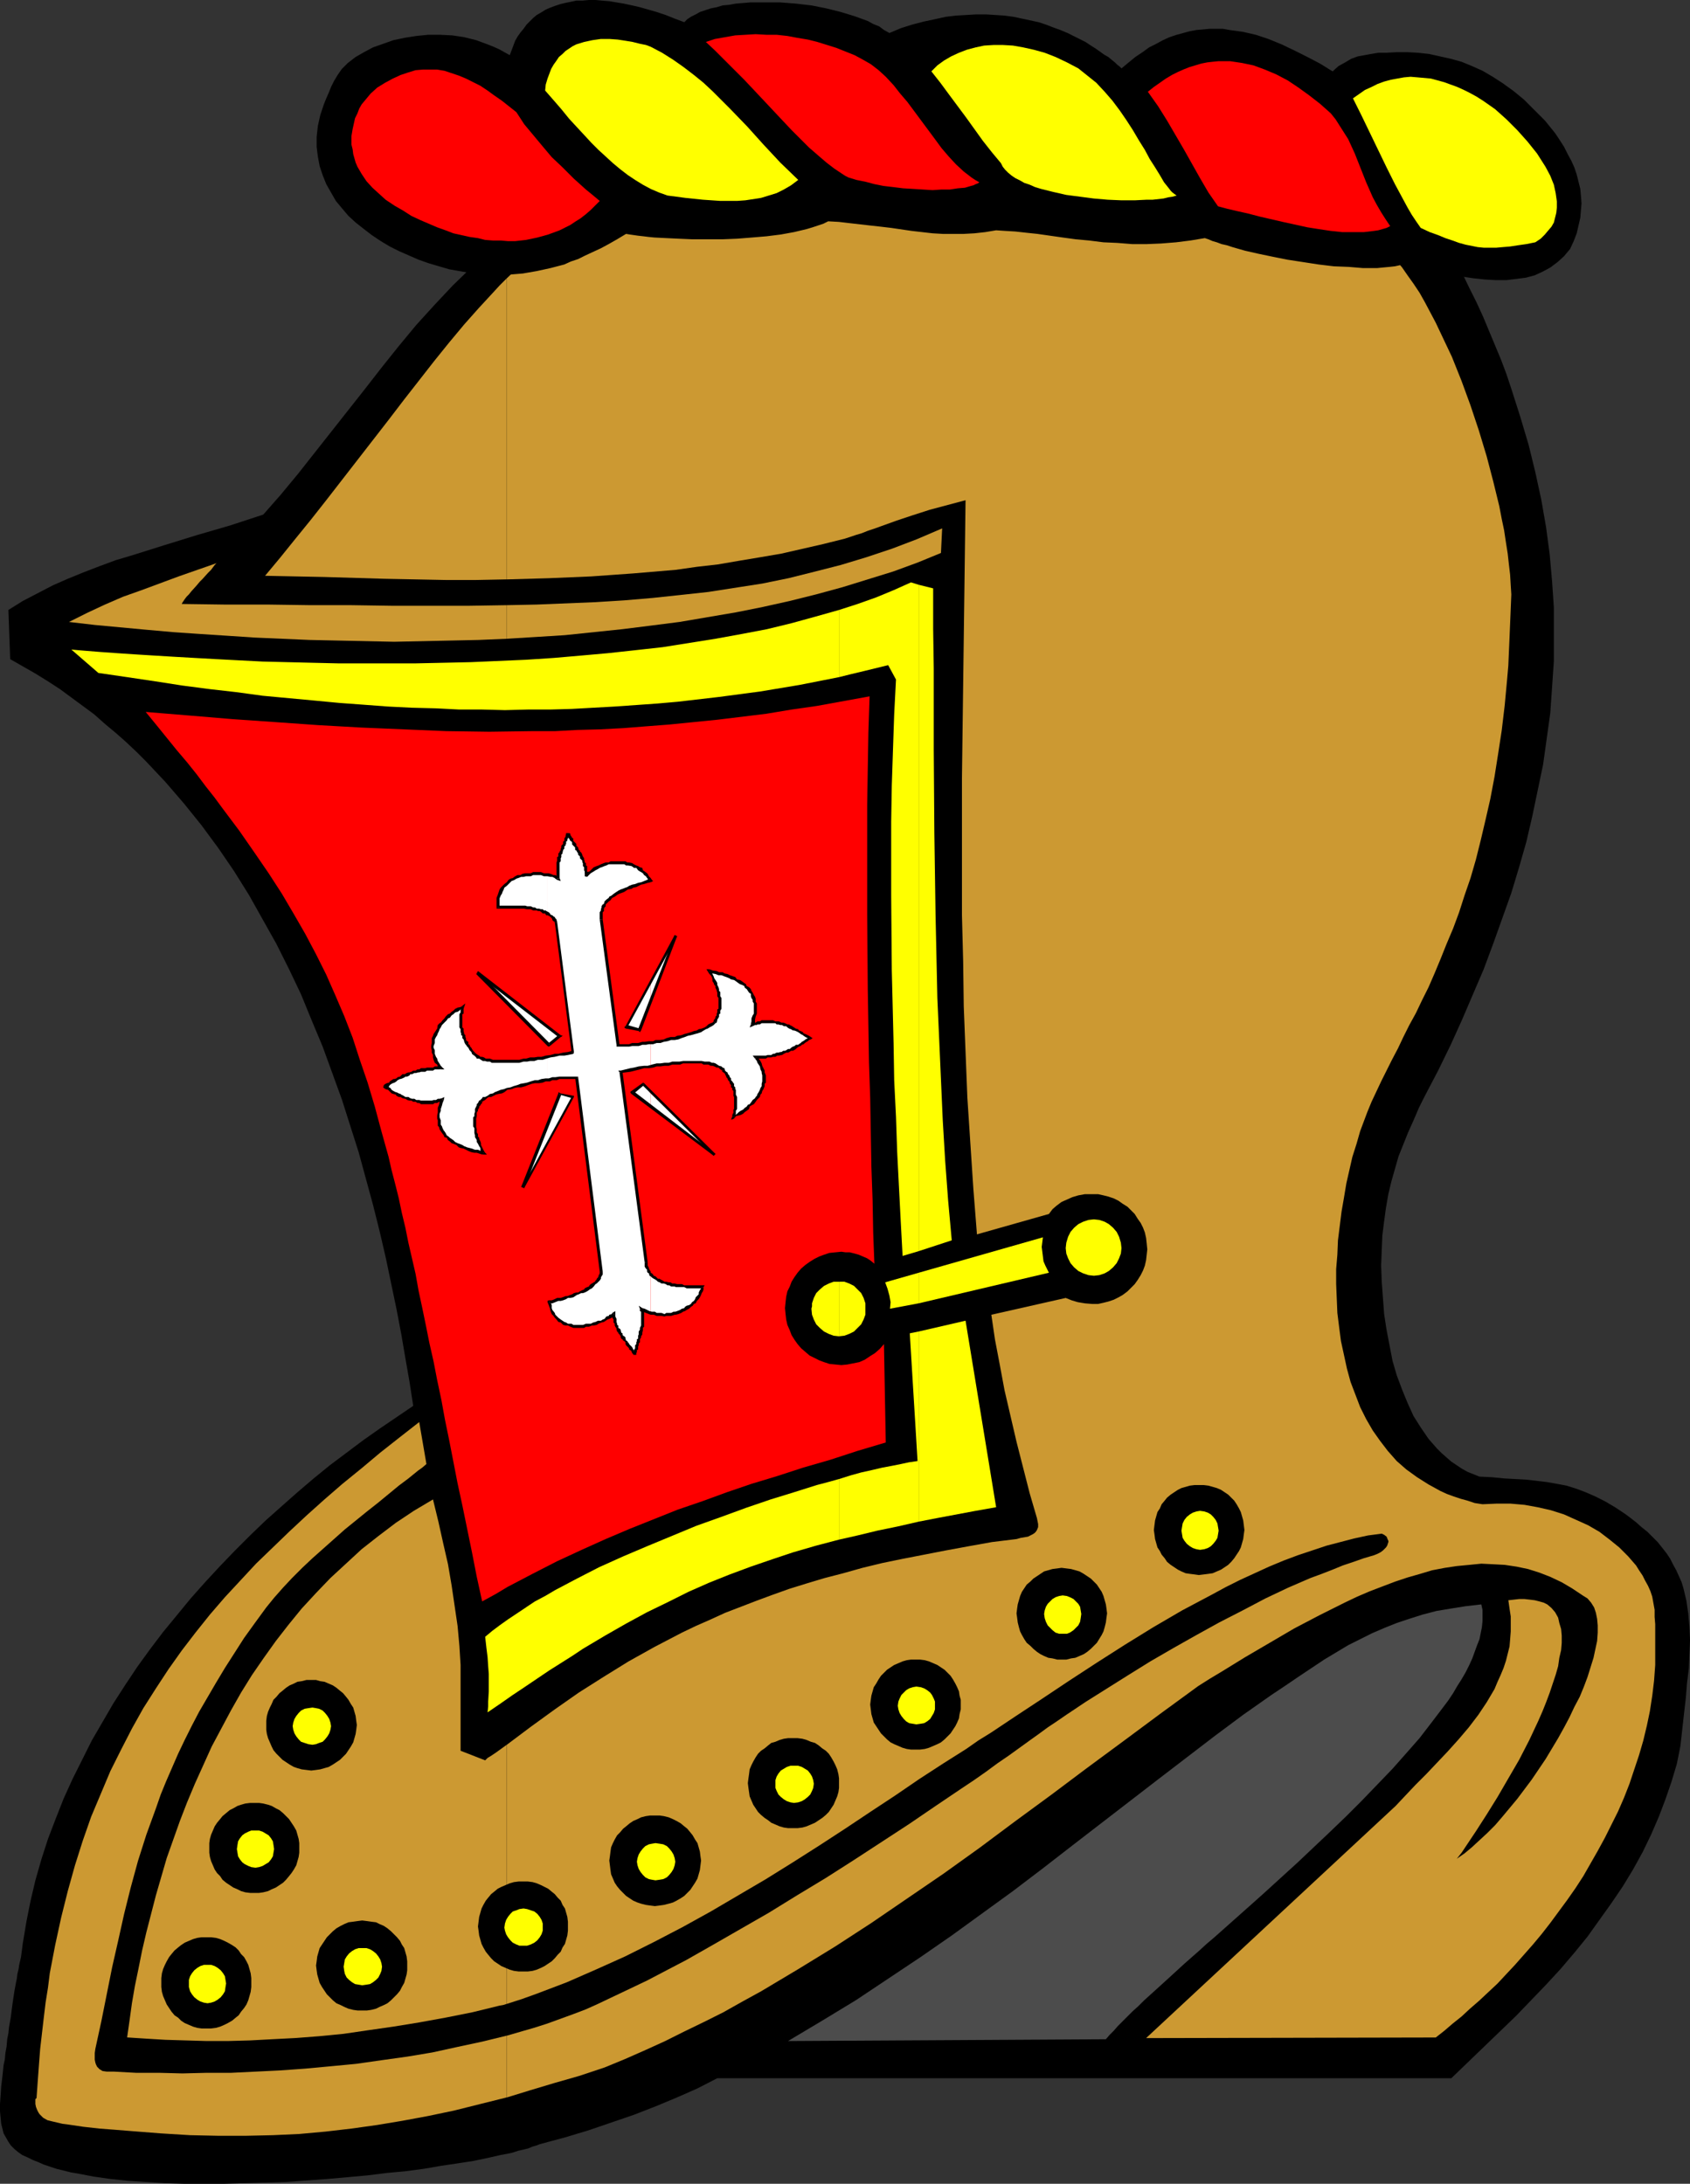
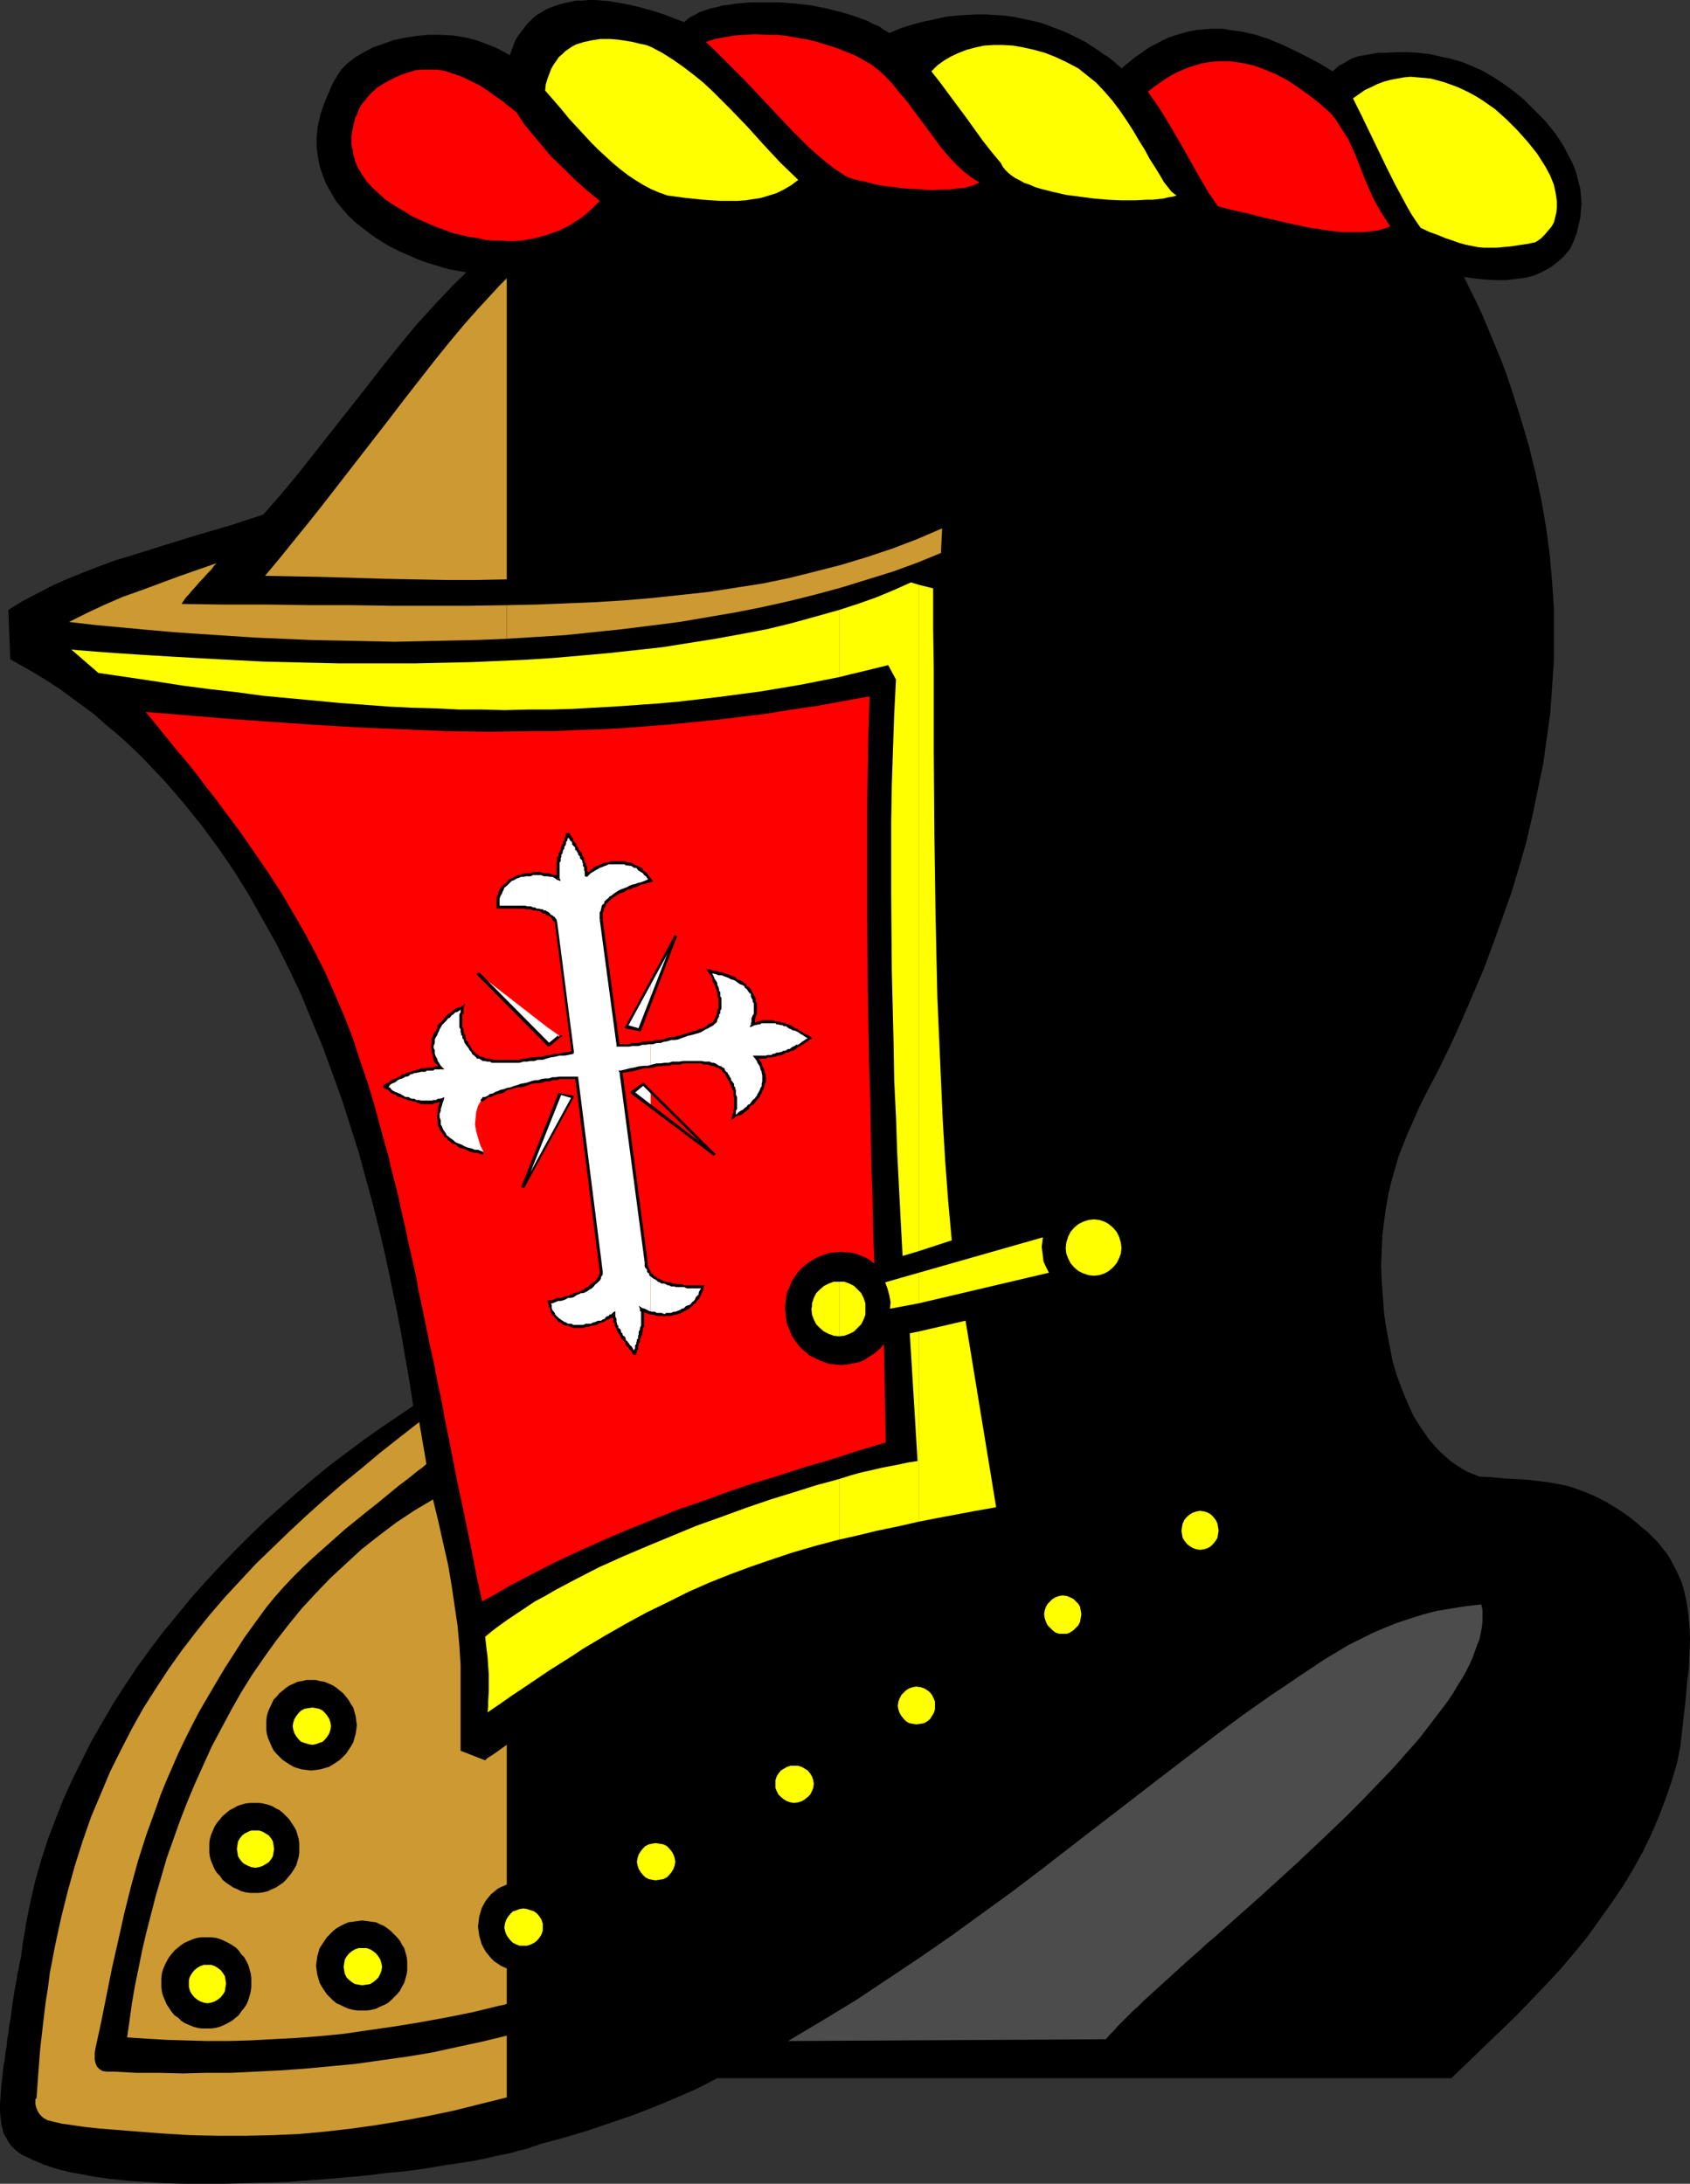
<svg xmlns="http://www.w3.org/2000/svg" xmlns:ns1="http://sodipodi.sourceforge.net/DTD/sodipodi-0.dtd" xmlns:ns2="http://www.inkscape.org/namespaces/inkscape" version="1.0" width="120.461mm" height="155.668mm" id="svg108" ns1:docname="Helmet 67.wmf">
  <rect width="100%" height="100%" fill="#333333" stroke="none" />
  <ns1:namedview id="namedview108" pagecolor="#ffffff" bordercolor="#000000" borderopacity="0.25" ns2:showpageshadow="2" ns2:pageopacity="0.0" ns2:pagecheckerboard="0" ns2:deskcolor="#d1d1d1" ns2:document-units="mm" />
  <defs id="defs1">
    <pattern id="WMFhbasepattern" patternUnits="userSpaceOnUse" width="6" height="6" x="0" y="0" />
  </defs>
  <path style="fill:#000000;fill-opacity:1;fill-rule:evenodd;stroke:none" d="m 149.608,54.295 5.655,-0.808 5.816,-0.97 5.816,-0.808 5.978,-0.808 6.139,-0.808 6.301,-0.808 6.301,-0.808 6.463,-0.646 6.624,-0.646 6.786,-0.646 6.786,-0.485 6.947,-0.485 7.109,-0.485 7.109,-0.162 7.27,-0.323 7.432,-0.162 h 7.432 7.593 l 7.755,0.162 7.755,0.162 7.917,0.323 7.917,0.485 8.078,0.646 8.078,0.646 8.24,0.808 8.401,0.97 8.401,1.131 8.563,1.131 8.563,1.454 8.724,1.616 8.724,1.616 8.886,1.939 2.262,4.04 2.262,4.04 2.1,3.878 2.1,4.04 1.939,4.04 1.939,3.878 1.777,3.878 1.616,3.878 1.616,3.878 1.616,3.878 1.454,3.878 1.293,3.878 2.423,7.595 2.262,7.595 1.777,7.272 1.616,7.433 1.293,7.433 0.969,7.272 0.646,7.272 0.485,7.11 v 7.272 7.11 l -0.485,7.11 -0.485,6.948 -0.969,6.948 -0.969,6.948 -1.454,6.948 -1.454,6.948 -1.616,6.948 -1.939,6.787 -2.1,6.948 -2.423,6.787 -2.423,6.787 -2.585,6.948 -2.908,6.787 -2.908,6.787 -3.07,6.787 -3.393,6.948 -1.777,3.393 -1.777,3.393 -1.616,3.232 -1.454,3.393 -1.454,3.232 -1.293,3.232 -1.293,3.232 -0.969,3.393 -0.969,3.393 -0.808,3.393 -0.646,3.717 -0.485,3.555 -0.485,3.878 -0.162,3.878 -0.162,4.201 0.162,4.363 0.323,4.363 0.323,4.363 0.646,4.201 0.808,4.201 0.808,4.201 1.131,3.878 1.454,3.878 1.454,3.555 1.616,3.555 1.939,3.07 2.1,3.07 1.131,1.293 1.131,1.293 1.293,1.293 2.585,2.262 1.454,0.97 1.454,0.97 1.454,0.808 1.616,0.646 1.616,0.646 3.393,0.162 3.231,0.323 3.07,0.162 2.908,0.162 2.747,0.323 2.747,0.323 2.747,0.485 2.585,0.485 2.585,0.808 2.585,0.97 2.585,1.131 2.585,1.293 2.747,1.616 2.908,1.939 1.293,0.97 1.454,1.131 1.454,1.293 1.616,1.293 1.454,1.454 1.293,1.293 1.293,1.616 1.131,1.454 0.969,1.454 0.808,1.616 0.808,1.454 1.454,3.232 0.485,1.616 0.808,3.393 0.485,3.393 0.323,3.555 0.162,3.717 -0.162,3.717 -0.162,3.878 -0.485,3.878 -0.323,4.04 -0.485,4.201 -0.485,4.363 -0.485,4.363 -0.969,4.848 -1.454,4.848 -1.616,4.686 -1.777,4.686 -2.1,4.848 -2.262,4.686 -2.585,4.686 -2.747,4.525 -3.07,4.525 -3.231,4.525 -3.231,4.525 -3.554,4.363 -3.716,4.363 -3.878,4.201 -4.039,4.201 -4.039,4.201 -17.449,16.805 H 193.23 l -5.332,2.747 -5.493,2.424 -5.816,2.424 -5.816,2.262 -6.139,2.101 -6.139,2.101 -6.463,1.939 -6.624,1.778 -0.808,0.323 -1.131,0.323 -1.131,0.485 -1.293,0.323 -1.454,0.323 -1.454,0.485 -1.454,0.323 -1.777,0.323 -3.554,0.808 -3.878,0.808 -4.201,0.646 -4.362,0.646 -4.685,0.808 -4.847,0.646 -5.17,0.485 -5.17,0.646 -5.332,0.485 -5.493,0.485 -11.148,0.808 -10.986,0.323 -5.655,0.162 h -5.493 -5.332 l -5.17,-0.162 -5.17,-0.323 -4.847,-0.323 -4.685,-0.485 -4.524,-0.646 -4.201,-0.808 -1.939,-0.323 -1.939,-0.485 -1.939,-0.485 -3.393,-1.131 -1.454,-0.646 L 8.724,581.89 7.432,581.243 5.978,580.597 4.847,579.789 3.878,578.981 2.908,578.011 2.262,577.042 1.616,575.911 0.969,574.78 0.646,573.487 0.323,572.194 0.162,570.578 0,568.801 v -1.939 l 0.162,-2.262 0.162,-2.424 0.323,-2.747 0.323,-3.07 0.323,-1.454 0.162,-1.778 0.323,-1.778 0.162,-1.939 0.323,-1.616 0.162,-1.616 0.485,-2.747 0.323,-2.585 0.323,-2.262 0.323,-2.101 0.323,-1.778 0.323,-1.616 0.162,-1.293 0.323,-1.293 0.162,-1.131 0.485,-2.101 0.485,-3.717 0.969,-5.817 1.131,-5.656 1.293,-5.494 1.616,-5.656 1.777,-5.494 2.1,-5.494 2.1,-5.333 2.423,-5.332 2.585,-5.171 2.585,-5.171 2.908,-5.009 2.908,-5.009 3.231,-5.009 3.231,-4.848 3.393,-4.686 3.554,-4.686 3.716,-4.525 3.716,-4.525 3.878,-4.363 4.039,-4.363 4.039,-4.201 4.039,-4.04 4.201,-4.04 4.362,-3.878 4.201,-3.717 4.362,-3.717 4.362,-3.555 4.524,-3.393 4.524,-3.393 4.362,-3.07 4.524,-3.07 4.524,-3.07 -0.969,-6.302 -1.131,-6.464 -1.131,-6.625 -1.293,-6.787 -1.454,-6.948 -1.454,-6.948 -1.616,-6.948 -1.777,-7.11 -1.939,-7.11 -1.939,-7.11 -2.262,-7.11 -2.262,-7.11 -2.585,-7.11 -2.585,-7.11 -2.908,-6.948 -2.908,-7.11 -3.231,-6.787 -3.393,-6.787 -3.716,-6.625 -3.716,-6.625 -4.039,-6.464 -4.201,-6.14 -4.524,-6.14 -4.685,-5.817 -5.008,-5.817 -5.17,-5.494 -2.585,-2.585 -2.908,-2.747 -2.747,-2.424 -2.908,-2.424 -2.908,-2.585 -3.07,-2.262 -3.07,-2.262 -3.07,-2.262 -3.231,-2.101 -3.393,-2.101 -3.393,-1.939 -3.393,-1.939 -0.485,-13.25 3.878,-2.424 4.039,-2.101 4.039,-2.101 4.039,-1.778 4.362,-1.778 4.201,-1.616 4.362,-1.616 4.362,-1.293 8.724,-2.747 8.886,-2.747 8.886,-2.585 8.886,-2.909 4.685,-5.333 4.685,-5.656 9.048,-11.473 9.048,-11.473 4.524,-5.817 4.524,-5.656 4.685,-5.656 4.847,-5.333 5.008,-5.333 5.17,-5.009 5.17,-4.848 2.747,-2.262 2.747,-2.262 2.908,-2.262 2.908,-1.939 2.908,-2.101 z" id="path1" />
-   <path style="fill:#cc9932;fill-opacity:1;fill-rule:evenodd;stroke:none" d="m 445.916,448.577 v -10.988 l -0.162,-1.939 v -1.939 l -0.323,-1.778 -0.323,-1.778 -0.485,-1.454 -0.646,-1.454 -0.808,-1.454 -0.646,-1.293 -0.969,-1.454 -0.808,-1.293 -2.1,-2.424 -2.423,-2.424 -2.585,-2.101 -2.747,-2.101 -3.07,-1.778 -3.231,-1.454 -3.231,-1.454 -3.554,-1.131 -3.554,-0.808 -3.554,-0.646 -3.716,-0.323 h -3.878 l -3.716,0.162 -2.1,-0.323 -1.939,-0.646 -1.777,-0.485 -1.939,-0.646 -1.777,-0.646 -1.777,-0.808 -3.231,-1.778 -3.07,-1.939 -2.908,-2.101 -2.585,-2.262 -2.423,-2.747 -2.1,-2.747 -1.939,-2.747 -1.777,-3.07 -1.616,-3.232 -1.293,-3.393 -1.293,-3.393 -0.969,-3.555 -0.808,-3.717 -0.808,-3.717 -0.485,-3.717 -0.485,-3.878 -0.162,-3.878 -0.162,-3.878 v -4.04 l 0.323,-3.878 0.162,-3.878 0.485,-3.878 0.485,-3.878 0.646,-3.717 0.646,-3.878 0.808,-3.555 0.808,-3.555 1.131,-3.555 0.969,-3.393 0.969,-2.585 0.969,-2.585 1.131,-2.747 1.293,-2.747 1.293,-2.747 1.454,-2.909 1.454,-2.909 1.616,-3.07 1.454,-3.07 1.616,-3.232 1.777,-3.232 1.616,-3.393 1.777,-3.555 1.616,-3.717 1.616,-3.878 1.616,-4.04 1.777,-4.201 1.616,-4.363 1.454,-4.525 1.616,-4.686 1.454,-5.009 1.293,-5.171 1.293,-5.494 1.293,-5.656 1.131,-5.979 0.969,-6.14 0.969,-6.302 0.808,-6.787 0.646,-6.948 0.323,-3.717 0.323,-7.433 0.162,-3.878 0.162,-3.878 0.162,-4.04 -0.162,-2.585 -0.162,-2.747 -0.323,-2.747 -0.323,-2.909 -0.485,-3.07 -0.485,-3.232 -0.646,-3.07 -0.646,-3.393 -1.616,-6.625 -1.777,-6.787 -2.1,-6.948 -2.262,-6.787 -2.423,-6.625 -2.585,-6.464 -1.454,-3.07 -1.454,-3.07 -1.454,-3.07 -1.454,-2.747 -1.454,-2.747 -1.454,-2.585 -1.616,-2.424 -1.616,-2.262 -1.454,-2.101 -1.616,-1.939 -1.616,-1.778 -1.454,-1.616 -2.747,-0.646 -2.747,-0.646 -2.747,-0.646 -2.908,-0.485 -2.908,-0.646 -3.07,-0.485 -6.463,-0.97 -6.624,-0.97 -6.947,-0.808 -7.109,-0.646 -7.432,-0.646 -7.594,-0.485 -7.755,-0.485 -7.917,-0.323 -8.078,-0.323 -8.078,-0.162 -8.24,-0.162 h -16.318 l -8.24,0.162 -8.078,0.162 -8.078,0.323 -7.917,0.323 -7.917,0.323 -7.593,0.485 -7.594,0.485 -7.27,0.485 -7.109,0.646 -6.786,0.646 -6.463,0.646 -6.301,0.646 -2.908,0.485 -2.908,0.323 -2.908,0.485 -2.585,0.323 -2.747,0.485 -2.423,0.485 -2.423,0.323 -2.262,0.485 -2.423,1.939 -2.585,2.101 -2.585,2.424 -2.747,2.585 v 81.119 l 11.309,-0.323 11.471,-0.485 11.309,-0.808 11.471,-0.97 5.655,-0.808 5.655,-0.646 5.655,-0.97 5.816,-0.97 5.655,-0.97 5.655,-1.293 5.655,-1.293 5.816,-1.454 1.454,-0.485 1.454,-0.485 1.616,-0.485 1.616,-0.646 1.939,-0.646 1.777,-0.646 4.039,-1.454 4.362,-1.454 4.524,-1.454 4.847,-1.293 4.847,-1.293 -0.323,25.047 -0.323,24.885 -0.323,24.885 v 24.723 12.281 l 0.323,12.281 0.162,12.281 0.485,12.281 0.485,12.281 0.808,12.281 0.808,12.281 0.969,12.281 19.388,-5.494 0.969,-1.293 1.131,-0.97 1.293,-0.97 1.454,-0.646 1.454,-0.646 1.616,-0.485 1.777,-0.323 h 1.939 1.616 l 1.454,0.323 1.293,0.323 1.454,0.485 1.293,0.646 1.131,0.808 1.293,0.808 0.969,0.97 0.969,0.97 0.808,1.293 0.808,1.131 0.646,1.293 0.485,1.293 0.323,1.454 0.162,1.454 0.162,1.616 -0.162,1.454 -0.162,1.454 -0.323,1.454 -0.485,1.293 -0.646,1.293 -0.808,1.293 -0.808,1.131 -0.969,0.97 -0.969,0.97 -1.293,0.97 -1.131,0.646 -1.293,0.646 -1.454,0.485 -1.293,0.323 -1.454,0.323 h -1.616 l -1.939,-0.162 -1.939,-0.323 -1.616,-0.485 -1.616,-0.646 -20.034,4.525 0.969,6.625 1.293,6.787 1.293,6.948 1.616,6.948 1.616,6.948 1.777,6.948 1.777,6.948 1.939,6.625 0.162,0.808 0.162,0.808 v 0.808 l -0.323,0.808 -0.323,0.485 -0.323,0.323 -0.485,0.323 -0.646,0.323 -0.646,0.323 -0.969,0.162 -0.969,0.162 -1.131,0.323 -6.624,0.808 -6.301,1.131 -6.139,1.131 -5.816,1.131 -5.816,1.131 -5.493,1.131 -5.332,1.293 -5.17,1.454 -5.008,1.293 -4.847,1.454 -4.685,1.454 -4.524,1.616 -4.362,1.616 -4.201,1.616 -4.201,1.616 -3.878,1.778 -4.039,1.778 -3.716,1.778 -3.716,1.939 -3.716,1.939 -6.947,3.878 -6.786,4.201 -6.624,4.201 -6.463,4.525 -6.463,4.686 -6.463,4.848 v 69.807 l 4.039,-1.293 4.039,-1.454 8.078,-3.07 7.755,-3.393 7.917,-3.555 7.755,-3.878 7.755,-4.04 7.594,-4.201 7.432,-4.363 7.432,-4.363 7.27,-4.525 7.109,-4.525 6.947,-4.525 6.786,-4.525 6.624,-4.363 6.624,-4.525 6.463,-4.201 3.07,-1.939 3.07,-1.939 3.231,-2.262 3.393,-2.101 3.393,-2.262 3.393,-2.262 7.109,-4.686 7.27,-4.848 7.432,-4.848 7.594,-4.848 7.593,-4.686 7.755,-4.525 7.917,-4.201 3.878,-2.101 3.878,-1.939 3.878,-1.778 3.878,-1.778 3.878,-1.616 3.878,-1.454 3.878,-1.293 3.878,-1.293 3.716,-0.97 3.716,-0.97 3.716,-0.808 3.716,-0.485 0.646,0.323 0.646,0.485 0.323,0.808 0.162,0.323 v 0.323 l -0.162,0.485 -0.162,0.485 -0.323,0.485 -0.323,0.323 -0.485,0.485 -0.646,0.485 -0.969,0.485 -0.808,0.323 -2.747,0.808 -2.747,0.97 -2.908,0.97 -2.747,1.131 -2.908,1.131 -3.07,1.131 -5.978,2.585 -6.139,2.909 -6.139,3.232 -6.301,3.232 -6.139,3.393 -6.301,3.555 -6.139,3.555 -5.978,3.717 -5.655,3.555 -5.655,3.555 -5.332,3.555 -2.585,1.778 -2.423,1.616 -2.423,1.778 -2.262,1.616 -2.908,2.101 -2.908,2.101 -3.07,2.101 -3.07,2.262 -3.231,2.262 -3.393,2.262 -6.947,4.686 -7.109,4.848 -7.432,4.848 -7.432,4.848 -7.593,4.848 -7.755,4.686 -7.593,4.686 -7.594,4.363 -7.593,4.363 -7.109,4.04 -3.716,1.939 -3.393,1.778 -3.393,1.778 -3.393,1.616 -3.393,1.616 -3.07,1.454 -3.393,1.616 -3.231,1.454 -3.393,1.293 -3.554,1.293 -3.554,1.293 -3.554,1.131 -7.27,2.101 v 16.644 l 6.301,-1.939 6.463,-1.939 6.786,-1.939 6.786,-2.262 5.493,-2.262 5.493,-2.424 5.332,-2.424 5.17,-2.585 5.332,-2.585 5.17,-2.585 5.17,-2.909 5.008,-2.747 10.017,-5.979 10.017,-6.14 9.694,-6.302 9.694,-6.625 9.694,-6.625 9.694,-6.948 9.532,-7.11 9.694,-7.11 9.694,-7.272 9.855,-7.272 10.017,-7.433 10.179,-7.433 3.07,-1.939 3.231,-1.939 6.301,-3.878 6.624,-3.878 6.624,-3.878 6.786,-3.555 6.786,-3.393 3.393,-1.616 3.393,-1.454 3.393,-1.293 3.393,-1.293 3.393,-1.131 3.393,-0.97 3.231,-0.97 3.393,-0.646 3.231,-0.485 3.393,-0.323 3.231,-0.323 3.231,0.162 3.07,0.162 3.231,0.485 3.07,0.646 3.07,0.97 2.908,1.131 3.07,1.454 2.747,1.616 2.908,1.939 1.293,0.808 0.969,1.131 0.808,1.293 0.485,1.454 0.323,1.616 0.162,1.778 v 1.939 l -0.162,2.262 -0.485,2.262 -0.485,2.262 -0.808,2.585 -0.808,2.585 -0.969,2.585 -1.131,2.747 -1.454,2.747 -1.293,2.747 -1.454,2.747 -1.616,2.909 -3.393,5.656 -3.716,5.494 -3.878,5.171 -4.039,4.848 -1.939,2.262 -2.1,2.101 -2.1,1.939 -2.1,1.939 -1.939,1.616 -2.1,1.454 1.293,-1.616 1.293,-1.939 1.293,-1.939 1.293,-1.939 2.908,-4.525 2.908,-4.686 2.908,-5.009 2.908,-5.009 2.747,-5.333 2.423,-5.171 1.131,-2.585 0.969,-2.424 0.969,-2.585 0.808,-2.424 0.808,-2.424 0.646,-2.262 0.323,-2.262 0.485,-2.101 0.162,-1.939 v -1.939 l -0.162,-1.778 -0.485,-1.616 -0.323,-1.454 -0.808,-1.454 -0.969,-1.131 -1.131,-0.97 -0.969,-0.485 -1.131,-0.323 -1.293,-0.323 -1.293,-0.162 -1.454,-0.162 h -1.454 l -1.454,0.162 -1.454,0.162 0.323,2.262 0.323,2.101 v 2.101 1.939 l -0.162,2.101 -0.162,1.939 -0.485,1.939 -0.485,1.939 -0.646,1.939 -0.808,1.939 -0.808,1.778 -0.808,1.939 -2.1,3.555 -2.262,3.393 -2.585,3.393 -2.747,3.232 -2.908,3.232 -2.908,3.07 -2.908,3.07 -2.908,2.909 -2.747,2.909 -2.585,2.747 -67.211,62.536 78.035,-0.162 2.262,-1.778 2.262,-1.939 2.423,-1.939 2.262,-2.101 2.423,-2.101 2.423,-2.262 2.585,-2.424 2.262,-2.424 2.423,-2.585 2.423,-2.747 2.423,-2.747 2.423,-2.909 2.262,-2.909 2.262,-3.07 2.262,-3.07 2.262,-3.232 2.1,-3.232 1.939,-3.393 1.939,-3.393 1.939,-3.555 1.777,-3.555 1.777,-3.555 1.616,-3.717 1.454,-3.717 1.293,-3.878 1.293,-3.878 1.131,-3.878 0.969,-4.04 0.808,-3.878 0.646,-4.201 0.485,-4.04 z" id="path2" />
  <path style="fill:#cc9932;fill-opacity:1;fill-rule:evenodd;stroke:none" d="m 136.522,163.045 v 9.049 l 7.917,-0.485 7.755,-0.485 7.755,-0.808 7.755,-0.808 7.755,-0.97 7.593,-0.97 7.594,-1.293 7.593,-1.293 7.27,-1.454 7.27,-1.616 7.109,-1.778 7.109,-1.939 6.786,-2.101 6.786,-2.101 6.624,-2.424 6.301,-2.585 0.323,-6.625 -6.786,2.909 -6.786,2.585 -6.786,2.262 -6.947,2.101 -6.947,1.778 -7.109,1.778 -7.109,1.454 -7.27,1.131 -7.27,1.131 -7.432,0.808 -7.593,0.808 -7.594,0.646 -7.755,0.485 -7.917,0.323 -7.917,0.323 z" id="path3" />
  <path style="fill:#cc9932;fill-opacity:1;fill-rule:evenodd;stroke:none" d="M 136.522,156.097 V 74.978 l -1.939,1.939 -1.777,1.939 -1.939,2.101 -1.939,2.101 -3.878,4.363 -4.039,4.848 -4.039,5.009 -4.039,5.171 -4.039,5.171 -4.201,5.494 -8.401,10.827 -8.401,10.827 -4.201,5.333 -4.201,5.171 -4.039,5.009 -4.039,4.848 7.917,0.162 8.078,0.162 16.318,0.485 16.318,0.323 h 8.24 z" id="path4" />
  <path style="fill:#cc9932;fill-opacity:1;fill-rule:evenodd;stroke:none" d="m 136.522,172.095 v -9.049 l -10.179,0.162 H 116.003 105.501 L 94.676,163.045 H 83.69 L 72.381,162.884 H 60.748 l -11.794,-0.162 0.162,-0.323 0.323,-0.485 0.323,-0.485 0.485,-0.646 0.646,-0.646 0.646,-0.808 1.454,-1.616 0.808,-0.97 0.808,-0.808 1.454,-1.616 0.808,-0.808 0.485,-0.646 0.485,-0.646 0.485,-0.485 -10.179,3.555 -10.017,3.717 -5.008,1.778 -4.847,2.101 -4.847,2.262 -4.847,2.424 6.947,0.808 6.947,0.646 6.947,0.646 7.27,0.646 7.109,0.485 7.432,0.485 7.27,0.485 7.432,0.323 7.432,0.323 7.594,0.162 7.594,0.162 7.594,0.162 7.593,-0.162 7.593,-0.162 7.594,-0.162 z" id="path5" />
  <path style="fill:#cc9932;fill-opacity:1;fill-rule:evenodd;stroke:none" d="m 136.522,539.876 v -69.807 l -2.908,2.101 -1.454,0.97 -0.808,0.485 -0.646,0.646 -6.624,-2.585 v -23.108 l -0.323,-5.171 -0.485,-5.333 -0.808,-5.494 -0.808,-5.494 -0.969,-5.656 -1.293,-5.656 -1.293,-5.817 -1.454,-5.979 -5.17,3.07 -4.847,3.232 -4.685,3.555 -4.524,3.555 -4.201,3.878 -4.201,3.878 -3.878,4.04 -3.878,4.201 -3.554,4.363 -3.393,4.363 -3.231,4.525 -3.231,4.686 -2.908,4.686 -2.747,4.848 -2.585,4.848 -2.585,4.848 -2.262,5.009 -2.262,5.009 -2.1,5.009 -1.939,5.009 -1.777,5.009 -1.777,5.009 -1.454,5.009 -1.454,5.009 -1.293,5.009 -1.293,5.009 -1.131,4.848 -0.969,4.848 -0.969,4.686 -0.808,4.686 -0.646,4.686 -0.646,4.525 5.008,0.323 5.332,0.323 5.493,0.162 5.493,0.162 h 5.816 l 5.978,-0.162 5.978,-0.323 6.301,-0.323 6.301,-0.485 6.624,-0.646 6.624,-0.97 6.786,-0.97 6.947,-1.131 7.109,-1.293 7.27,-1.454 7.27,-1.778 0.969,-0.162 z" id="path6" />
  <path style="fill:#cc9932;fill-opacity:1;fill-rule:evenodd;stroke:none" d="m 136.522,565.084 v -16.644 l -6.624,1.616 -6.786,1.454 -6.624,1.454 -6.786,1.131 -6.947,0.97 -6.786,0.97 -6.786,0.646 -6.947,0.646 -6.786,0.485 -6.624,0.323 -6.624,0.323 h -6.624 l -6.463,0.162 -6.139,-0.162 H 36.675 l -5.978,-0.323 h -1.939 l -1.131,-0.162 -0.808,-0.485 -0.323,-0.323 -0.323,-0.323 -0.323,-0.646 -0.162,-0.485 -0.162,-0.808 v -1.778 l 0.162,-1.131 1.616,-7.433 1.454,-7.272 1.454,-7.272 1.616,-7.11 1.616,-7.272 1.777,-7.11 1.939,-7.11 2.262,-7.11 2.585,-7.11 1.293,-3.717 1.454,-3.555 1.616,-3.717 1.616,-3.717 1.777,-3.717 1.939,-3.878 1.939,-3.717 2.262,-3.878 2.262,-3.878 2.423,-4.04 2.585,-4.04 2.585,-4.04 2.908,-4.04 3.07,-4.201 2.1,-2.585 2.423,-2.747 2.423,-2.585 2.747,-2.747 2.747,-2.585 2.908,-2.585 5.816,-5.171 5.978,-4.848 3.07,-2.424 2.747,-2.262 2.747,-2.262 2.585,-1.939 2.585,-2.101 1.131,-0.808 1.131,-0.97 -1.939,-11.311 -5.17,4.04 -5.332,4.201 -5.008,4.201 -5.17,4.201 -4.847,4.201 -4.685,4.201 -4.685,4.363 -4.524,4.363 -4.524,4.363 -4.201,4.525 -4.201,4.525 -4.039,4.686 -3.878,4.848 -3.716,4.848 -3.554,5.009 -3.393,5.171 -3.393,5.332 -3.07,5.494 -2.908,5.656 -2.908,5.817 -2.585,6.14 -2.585,6.14 -2.262,6.464 -2.1,6.625 -1.939,6.948 -1.777,7.11 -1.616,7.433 -1.454,7.595 -0.485,3.878 -0.646,4.04 -0.485,4.04 -0.485,4.201 -0.485,4.201 -0.323,4.201 -0.323,4.363 -0.323,4.525 v 0 0.162 l -0.323,0.323 v 1.293 l 0.162,0.808 0.323,0.808 0.323,0.646 0.323,0.485 0.485,0.485 0.485,0.485 1.131,0.646 1.293,0.323 2.747,0.646 1.293,0.162 4.362,0.646 4.362,0.485 4.201,0.323 4.039,0.323 8.24,0.646 7.917,0.485 7.594,0.162 h 7.432 l 7.27,-0.162 7.109,-0.323 7.109,-0.646 6.947,-0.808 6.947,-0.97 6.786,-1.131 6.947,-1.293 6.947,-1.454 7.109,-1.778 z" id="path7" />
  <path style="fill:#000000;fill-opacity:1;fill-rule:evenodd;stroke:none" d="m 141.045,506.911 h 1.131 l 1.293,0.162 1.131,0.323 1.131,0.485 0.969,0.485 0.969,0.485 0.969,0.808 0.808,0.646 0.808,0.97 0.808,0.808 0.485,1.131 0.646,0.97 0.323,1.131 0.323,1.131 0.162,1.293 v 1.293 1.131 l -0.162,1.293 -0.323,1.131 -0.323,1.131 -0.646,0.97 -0.485,1.131 -0.808,0.808 -0.808,0.97 -0.808,0.808 -0.969,0.646 -0.969,0.646 -0.969,0.485 -1.131,0.485 -1.131,0.323 -1.293,0.162 h -1.131 -1.293 l -1.293,-0.162 -1.131,-0.323 -1.131,-0.485 -1.131,-0.485 -0.969,-0.646 -0.969,-0.646 -0.808,-0.808 -0.808,-0.97 -0.646,-0.808 -0.646,-1.131 -0.485,-0.97 -0.323,-1.131 -0.323,-1.131 -0.162,-1.293 -0.162,-1.131 0.162,-1.293 0.162,-1.293 0.323,-1.131 0.323,-1.131 0.485,-0.97 0.646,-1.131 0.646,-0.808 0.808,-0.97 0.808,-0.646 0.969,-0.808 0.969,-0.485 1.131,-0.485 1.131,-0.485 1.131,-0.323 1.293,-0.162 z" id="path8" />
  <path style="fill:#000000;fill-opacity:1;fill-rule:evenodd;stroke:none" d="m 176.428,489.136 h 1.293 l 1.131,0.162 1.293,0.323 1.131,0.485 0.969,0.485 1.131,0.646 0.969,0.808 0.808,0.646 0.808,0.97 0.646,0.808 0.646,1.131 0.646,0.97 0.323,1.131 0.323,1.131 0.162,1.293 0.162,1.131 -0.162,1.293 -0.162,1.293 -0.323,1.131 -0.323,1.131 -0.646,1.131 -0.646,0.97 -0.646,0.97 -0.808,0.808 -0.808,0.808 -0.969,0.646 -1.131,0.646 -0.969,0.485 -1.131,0.323 -1.293,0.323 -1.131,0.162 -1.293,0.162 -1.293,-0.162 -1.131,-0.162 -1.293,-0.323 -0.969,-0.323 -1.131,-0.485 -0.969,-0.646 -0.969,-0.646 -0.808,-0.808 -0.808,-0.808 -0.808,-0.97 -0.646,-0.97 -0.485,-1.131 -0.485,-1.131 -0.162,-1.131 -0.162,-1.293 -0.162,-1.293 0.162,-1.131 0.162,-1.293 0.162,-1.131 0.485,-1.131 0.485,-0.97 0.646,-1.131 0.808,-0.808 0.808,-0.97 0.808,-0.646 0.969,-0.808 0.969,-0.646 1.131,-0.485 0.969,-0.485 1.293,-0.323 1.131,-0.162 z" id="path9" />
  <path style="fill:#000000;fill-opacity:1;fill-rule:evenodd;stroke:none" d="m 97.585,517.415 1.293,0.162 1.131,0.162 1.293,0.162 0.969,0.485 1.131,0.485 0.969,0.646 0.969,0.808 0.808,0.808 0.808,0.808 0.808,0.97 0.485,0.97 0.646,0.97 0.323,1.131 0.323,1.131 0.162,1.293 v 1.131 1.293 l -0.162,1.131 -0.323,1.131 -0.323,1.131 -0.646,1.131 -0.485,0.97 -0.808,0.97 -0.808,0.808 -0.808,0.808 -0.969,0.808 -0.969,0.485 -1.131,0.485 -0.969,0.485 -1.293,0.323 -1.131,0.162 h -1.293 -1.293 l -1.131,-0.162 -1.293,-0.323 -1.131,-0.485 -0.969,-0.485 -1.131,-0.485 -0.969,-0.808 -0.808,-0.808 -0.808,-0.808 -0.646,-0.97 -0.646,-0.97 -0.646,-1.131 -0.323,-1.131 -0.323,-1.131 -0.162,-1.131 -0.162,-1.293 0.162,-1.131 0.162,-1.293 0.323,-1.131 0.323,-1.131 0.646,-0.97 0.646,-0.97 0.646,-0.97 0.808,-0.808 0.808,-0.808 0.969,-0.808 1.131,-0.646 0.969,-0.485 1.131,-0.485 1.293,-0.162 1.131,-0.162 z" id="path10" />
  <path style="fill:#000000;fill-opacity:1;fill-rule:evenodd;stroke:none" d="M 55.578,521.939 H 56.87 l 1.293,0.162 1.131,0.323 1.131,0.485 0.969,0.485 1.131,0.646 0.969,0.646 0.808,0.808 0.646,0.97 0.808,0.808 0.646,1.131 0.485,0.97 0.323,1.131 0.323,1.131 0.162,1.293 v 1.131 1.293 l -0.162,1.293 -0.323,1.131 -0.323,1.131 -0.485,1.131 -0.646,0.97 -0.808,0.97 -0.646,0.97 -0.808,0.646 -0.969,0.808 -1.131,0.646 -0.969,0.485 -1.131,0.485 -1.131,0.323 -1.293,0.162 h -1.293 -1.293 l -1.131,-0.162 -1.131,-0.323 -1.131,-0.485 -1.131,-0.485 -0.969,-0.646 -0.808,-0.808 -0.969,-0.646 -0.808,-0.97 -0.646,-0.97 -0.646,-0.97 -0.485,-1.131 -0.485,-1.131 -0.323,-1.131 -0.162,-1.293 v -1.293 -1.131 l 0.162,-1.293 0.323,-1.131 0.485,-1.131 0.485,-0.97 0.646,-1.131 0.646,-0.808 0.808,-0.97 0.969,-0.808 0.808,-0.646 0.969,-0.646 1.131,-0.485 1.131,-0.485 1.131,-0.323 1.131,-0.162 z" id="path11" />
  <path style="fill:#000000;fill-opacity:1;fill-rule:evenodd;stroke:none" d="m 83.852,452.617 h 1.293 l 1.131,0.323 1.131,0.162 1.131,0.485 1.131,0.485 0.969,0.646 0.969,0.808 0.808,0.646 0.808,0.97 0.646,0.808 0.646,1.131 0.646,0.97 0.323,1.131 0.323,1.131 0.162,1.293 0.162,1.131 -0.162,1.293 -0.162,1.131 -0.323,1.131 -0.323,1.131 -0.646,1.131 -0.646,0.97 -0.646,0.97 -0.808,0.808 -0.808,0.808 -0.969,0.646 -0.969,0.646 -1.131,0.646 -1.131,0.323 -1.131,0.323 -1.131,0.162 -1.293,0.162 -1.293,-0.162 -1.293,-0.162 -1.131,-0.323 -0.969,-0.323 -1.131,-0.646 -0.969,-0.646 -0.969,-0.646 -0.808,-0.808 -0.808,-0.808 -0.808,-0.97 -0.485,-0.97 -0.485,-1.131 -0.485,-1.131 -0.323,-1.131 -0.162,-1.131 v -1.293 -1.131 l 0.162,-1.293 0.323,-1.131 0.485,-1.131 0.485,-0.97 0.485,-1.131 0.808,-0.808 0.808,-0.97 0.808,-0.646 0.969,-0.808 0.969,-0.646 1.131,-0.485 0.969,-0.485 1.131,-0.162 1.293,-0.323 z" id="path12" />
  <path style="fill:#000000;fill-opacity:1;fill-rule:evenodd;stroke:none" d="m 68.665,485.743 h 1.131 l 1.131,0.162 1.293,0.323 0.969,0.323 1.131,0.646 0.969,0.485 0.969,0.808 1.616,1.616 0.646,0.97 0.646,0.97 0.646,1.131 0.323,1.131 0.323,1.131 0.162,1.131 v 1.293 1.293 l -0.162,1.131 -0.323,1.131 -0.323,1.131 -0.646,1.131 -0.646,0.97 -0.646,0.808 -0.808,0.97 -0.808,0.808 -0.969,0.646 -0.969,0.646 -1.131,0.485 -0.969,0.485 -1.293,0.323 -1.131,0.162 h -1.131 -1.293 l -1.293,-0.162 -1.131,-0.323 -0.969,-0.485 -1.131,-0.485 -0.969,-0.646 -0.969,-0.646 -0.969,-0.808 -0.646,-0.97 -0.808,-0.808 -0.646,-0.97 -0.485,-1.131 -0.485,-1.131 -0.323,-1.131 -0.162,-1.131 v -1.293 -1.293 l 0.162,-1.131 0.323,-1.131 0.485,-1.131 0.485,-1.131 0.646,-0.97 0.808,-0.97 0.646,-0.808 0.969,-0.808 0.969,-0.808 0.969,-0.485 1.131,-0.646 0.969,-0.323 1.131,-0.323 1.293,-0.162 z" id="path13" />
  <path style="fill:#000000;fill-opacity:1;fill-rule:evenodd;stroke:none" d="m 246.708,447.123 h 1.131 l 1.293,0.162 1.131,0.323 1.131,0.485 1.131,0.485 0.969,0.646 0.969,0.646 0.808,0.808 0.808,0.808 0.646,0.97 0.646,1.131 0.485,0.97 0.485,1.131 0.162,1.131 0.323,1.131 v 1.293 1.293 l -0.323,1.293 -0.162,1.131 -0.485,1.131 -0.485,0.97 -0.646,0.97 -0.646,0.97 -0.808,0.808 -0.808,0.808 -0.969,0.808 -0.969,0.485 -1.131,0.485 -1.131,0.485 -1.131,0.323 -1.293,0.162 h -1.131 -1.293 l -1.131,-0.162 -1.131,-0.323 -1.131,-0.485 -1.131,-0.485 -0.969,-0.485 -0.969,-0.808 -0.808,-0.808 -0.808,-0.808 -0.646,-0.97 -0.646,-0.97 -0.646,-0.97 -0.323,-1.131 -0.323,-1.131 -0.162,-1.293 -0.162,-1.293 0.162,-1.293 0.162,-1.131 0.323,-1.131 0.323,-1.131 0.646,-0.97 0.646,-1.131 0.646,-0.97 0.808,-0.808 0.808,-0.808 0.969,-0.646 0.969,-0.646 1.131,-0.485 1.131,-0.485 1.131,-0.323 1.131,-0.162 z" id="path14" />
  <path style="fill:#000000;fill-opacity:1;fill-rule:evenodd;stroke:none" d="m 285.968,422.399 1.293,0.162 1.293,0.162 1.131,0.323 1.131,0.323 1.131,0.646 0.969,0.646 0.969,0.646 0.808,0.808 0.808,0.808 0.646,0.97 0.646,0.97 0.485,1.131 0.323,1.131 0.323,1.131 0.162,1.131 0.162,1.293 -0.162,1.131 -0.162,1.293 -0.323,1.293 -0.323,1.131 -0.485,0.97 -1.293,2.101 -0.808,0.808 -0.808,0.808 -0.969,0.808 -0.969,0.646 -1.131,0.485 -1.131,0.485 -1.131,0.162 -1.293,0.323 h -1.293 -1.131 l -1.293,-0.323 -1.131,-0.162 -1.131,-0.485 -0.969,-0.485 -0.969,-0.646 -0.969,-0.808 -0.808,-0.808 -0.969,-0.808 -0.646,-0.97 -0.646,-1.131 -0.485,-0.97 -0.323,-1.131 -0.323,-1.293 -0.162,-1.293 -0.162,-1.131 0.162,-1.293 0.162,-1.131 0.323,-1.131 0.323,-1.131 0.485,-1.131 0.646,-0.97 0.646,-0.97 0.969,-0.808 0.808,-0.808 0.969,-0.646 0.969,-0.646 0.969,-0.646 1.131,-0.323 1.131,-0.323 1.293,-0.162 z" id="path15" />
  <path style="fill:#000000;fill-opacity:1;fill-rule:evenodd;stroke:none" d="m 322.966,400.1 h 1.293 l 1.293,0.162 1.131,0.323 1.131,0.323 1.131,0.485 0.969,0.646 0.969,0.646 0.808,0.808 0.808,0.808 0.646,0.97 0.646,1.131 0.485,0.97 0.323,1.131 0.323,1.131 0.162,1.293 0.162,1.293 -0.162,1.131 -0.162,1.293 -0.323,1.131 -0.323,1.131 -0.485,0.97 -0.646,0.97 -0.646,0.97 -0.808,0.97 -0.808,0.808 -0.969,0.646 -0.969,0.646 -1.131,0.485 -1.131,0.485 -1.131,0.162 -1.293,0.162 -1.293,0.162 -1.131,-0.162 -1.293,-0.162 -1.131,-0.162 -1.131,-0.485 -0.969,-0.485 -0.969,-0.646 -0.969,-0.646 -0.969,-0.808 -0.646,-0.97 -0.808,-0.97 -0.485,-0.97 -0.646,-0.97 -0.323,-1.131 -0.323,-1.131 -0.162,-1.293 -0.162,-1.131 0.162,-1.293 0.162,-1.293 0.323,-1.131 0.323,-1.131 0.646,-0.97 0.485,-1.131 0.808,-0.97 0.646,-0.808 0.969,-0.808 0.969,-0.646 0.969,-0.646 0.969,-0.485 1.131,-0.323 1.131,-0.323 1.293,-0.162 z" id="path16" />
  <path style="fill:#000000;fill-opacity:1;fill-rule:evenodd;stroke:none" d="m 213.588,468.291 h 1.293 l 1.293,0.162 1.131,0.323 1.131,0.485 1.131,0.323 0.969,0.646 0.969,0.808 0.969,0.646 0.808,0.808 0.646,0.97 0.646,1.131 0.485,0.97 0.485,1.131 0.323,1.293 0.162,1.131 v 1.293 1.293 l -0.162,1.131 -0.323,1.131 -0.485,1.131 -0.485,1.131 -0.646,0.97 -0.646,0.97 -0.808,0.808 -0.969,0.808 -0.969,0.646 -0.969,0.646 -1.131,0.485 -1.131,0.485 -1.131,0.323 -1.293,0.162 h -1.293 -1.293 l -1.131,-0.162 -1.131,-0.323 -1.131,-0.485 -1.131,-0.485 -0.808,-0.646 -0.969,-0.646 -0.969,-0.808 -0.808,-0.808 -0.646,-0.97 -0.646,-0.97 -0.485,-1.131 -0.485,-1.131 -0.162,-1.131 -0.162,-1.131 -0.162,-1.293 0.162,-1.293 0.162,-1.131 0.162,-1.293 0.485,-1.131 0.485,-0.97 0.646,-1.131 0.646,-0.97 0.808,-0.808 0.969,-0.646 0.969,-0.808 0.808,-0.646 1.131,-0.323 1.131,-0.485 1.131,-0.323 1.131,-0.162 z" id="path17" />
  <path style="fill:#ffff00;fill-opacity:1;fill-rule:evenodd;stroke:none" d="m 323.289,407.048 1.131,0.162 0.969,0.323 0.808,0.485 0.646,0.646 0.646,0.808 0.485,0.97 0.162,0.97 0.162,0.97 -0.162,0.97 -0.162,0.97 -0.485,0.808 -0.646,0.808 -0.646,0.646 -0.808,0.485 -0.969,0.323 -1.131,0.162 -0.969,-0.162 -0.969,-0.323 -0.808,-0.485 -0.808,-0.646 -0.646,-0.808 -0.485,-0.808 -0.162,-0.97 -0.162,-0.97 0.162,-0.97 0.162,-0.97 0.485,-0.97 0.646,-0.808 0.808,-0.646 0.808,-0.485 0.969,-0.323 z" id="path18" />
  <path style="fill:#ffff00;fill-opacity:1;fill-rule:evenodd;stroke:none" d="m 286.291,429.832 1.131,0.162 0.808,0.323 0.969,0.485 0.646,0.646 0.646,0.646 0.485,0.808 0.162,0.97 0.162,0.97 -0.162,1.131 -0.162,0.97 -0.485,0.97 -0.646,0.646 -0.646,0.646 -0.969,0.646 -0.808,0.323 h -1.131 -0.969 l -0.969,-0.323 -0.808,-0.646 -0.646,-0.646 -0.646,-0.646 -0.485,-0.97 -0.323,-0.97 -0.162,-1.131 0.162,-0.97 0.323,-0.97 0.485,-0.808 0.646,-0.646 0.646,-0.646 0.808,-0.485 0.969,-0.323 z" id="path19" />
  <path style="fill:#ffff00;fill-opacity:1;fill-rule:evenodd;stroke:none" d="m 246.87,454.394 1.131,0.162 0.969,0.323 0.808,0.485 0.808,0.646 0.485,0.646 0.485,0.97 0.323,0.808 v 1.131 0.97 l -0.323,0.97 -0.485,0.808 -0.485,0.808 -0.808,0.646 -0.808,0.485 -0.969,0.162 -1.131,0.162 -0.969,-0.162 -0.969,-0.162 -0.808,-0.485 -0.646,-0.646 -0.646,-0.808 -0.485,-0.808 -0.323,-0.97 -0.162,-0.97 0.162,-1.131 0.323,-0.808 0.485,-0.97 0.646,-0.646 0.646,-0.646 0.808,-0.485 0.969,-0.323 z" id="path20" />
  <path style="fill:#ffff00;fill-opacity:1;fill-rule:evenodd;stroke:none" d="m 213.911,475.724 h 1.131 l 0.969,0.323 0.808,0.485 0.808,0.485 0.646,0.808 0.485,0.808 0.323,0.97 0.162,0.97 -0.162,1.131 -0.323,0.808 -0.485,0.97 -0.646,0.646 -0.808,0.646 -0.808,0.485 -0.969,0.323 -1.131,0.162 -0.969,-0.162 -0.969,-0.323 -0.808,-0.485 -0.808,-0.646 -0.646,-0.646 -0.485,-0.97 -0.323,-0.808 v -1.131 -0.97 l 0.323,-0.97 0.485,-0.808 0.646,-0.808 0.808,-0.485 0.808,-0.485 0.969,-0.323 z" id="path21" />
  <path style="fill:#ffff00;fill-opacity:1;fill-rule:evenodd;stroke:none" d="m 176.589,496.57 1.131,0.162 0.969,0.162 0.969,0.485 0.646,0.646 0.646,0.808 0.485,0.808 0.323,0.97 0.162,0.97 -0.162,0.97 -0.323,0.97 -0.485,0.808 -0.646,0.808 -0.646,0.646 -0.969,0.485 -0.969,0.162 -1.131,0.162 -0.969,-0.162 -0.808,-0.162 -0.969,-0.485 -0.646,-0.646 -0.646,-0.808 -0.485,-0.808 -0.323,-0.97 -0.162,-0.97 0.162,-0.97 0.323,-0.97 0.485,-0.808 0.646,-0.808 0.646,-0.646 0.969,-0.485 0.808,-0.162 z" id="path22" />
  <path style="fill:#ffff00;fill-opacity:1;fill-rule:evenodd;stroke:none" d="m 141.045,514.183 0.969,0.162 0.969,0.323 0.969,0.323 0.808,0.646 0.646,0.808 0.485,0.808 0.323,0.97 v 1.131 0.808 l -0.323,0.97 -0.485,0.808 -0.646,0.808 -0.808,0.646 -0.969,0.485 -0.969,0.323 h -0.969 -1.131 l -0.808,-0.323 -0.969,-0.485 -0.646,-0.646 -0.646,-0.808 -0.485,-0.808 -0.323,-0.97 -0.162,-0.808 0.162,-1.131 0.323,-0.97 0.485,-0.808 0.646,-0.808 0.646,-0.646 0.969,-0.323 0.808,-0.323 z" id="path23" />
  <path style="fill:#ffff00;fill-opacity:1;fill-rule:evenodd;stroke:none" d="m 97.585,524.848 h 1.131 l 0.969,0.323 0.808,0.485 0.808,0.646 0.646,0.808 0.485,0.808 0.323,0.97 0.162,0.97 -0.162,1.131 -0.323,0.808 -0.485,0.97 -0.646,0.646 -0.808,0.646 -0.808,0.485 -0.969,0.162 -1.131,0.162 -0.969,-0.162 -0.969,-0.162 -0.808,-0.485 -0.808,-0.646 -0.646,-0.646 -0.485,-0.97 -0.162,-0.808 -0.162,-1.131 0.162,-0.97 0.162,-0.97 0.485,-0.808 0.646,-0.808 0.808,-0.646 0.808,-0.485 0.969,-0.323 z" id="path24" />
  <path style="fill:#ffff00;fill-opacity:1;fill-rule:evenodd;stroke:none" d="M 55.901,529.372 H 56.87 l 0.969,0.323 0.808,0.485 0.808,0.646 0.646,0.808 0.485,0.808 0.162,0.97 0.162,0.97 -0.162,0.97 -0.162,1.131 -0.485,0.808 -0.646,0.808 -0.808,0.646 -0.808,0.485 -0.969,0.323 -0.969,0.162 -0.969,-0.162 -0.969,-0.323 -0.808,-0.485 -0.808,-0.646 -0.646,-0.808 -0.485,-0.808 -0.323,-1.131 v -0.97 -0.97 l 0.323,-0.97 0.485,-0.808 0.646,-0.808 0.808,-0.646 0.808,-0.485 0.969,-0.323 z" id="path25" />
  <path style="fill:#ffff00;fill-opacity:1;fill-rule:evenodd;stroke:none" d="m 68.826,493.176 h 0.969 l 0.969,0.323 0.808,0.485 0.808,0.485 0.646,0.808 0.485,0.808 0.162,0.97 0.162,1.131 -0.162,0.97 -0.162,0.97 -0.485,0.808 -0.646,0.808 -0.808,0.485 -0.808,0.485 -0.969,0.323 -0.969,0.162 -1.131,-0.162 -0.808,-0.323 -0.969,-0.485 -0.646,-0.485 -0.646,-0.808 -0.485,-0.808 -0.162,-0.97 -0.162,-0.97 0.162,-1.131 0.162,-0.97 0.485,-0.808 0.646,-0.808 0.646,-0.485 0.969,-0.485 0.808,-0.323 z" id="path26" />
  <path style="fill:#ffff00;fill-opacity:1;fill-rule:evenodd;stroke:none" d="m 84.175,460.05 0.969,0.162 0.808,0.162 0.969,0.485 0.646,0.646 0.646,0.808 0.485,0.808 0.323,0.97 0.162,0.97 -0.162,0.97 -0.323,0.97 -0.485,0.808 -0.646,0.808 -0.646,0.646 -0.969,0.323 -0.808,0.323 -0.969,0.162 -1.131,-0.162 -0.969,-0.323 -0.969,-0.323 -0.646,-0.646 -0.646,-0.808 -0.485,-0.808 -0.323,-0.97 -0.162,-0.97 0.162,-0.97 0.323,-0.97 0.485,-0.808 0.646,-0.808 0.646,-0.646 0.969,-0.485 0.969,-0.162 z" id="path27" />
  <path style="fill:#4c4c4c;fill-opacity:1;fill-rule:evenodd;stroke:none" d="m 297.924,549.41 -85.629,0.485 9.209,-5.494 9.048,-5.494 8.724,-5.817 8.724,-5.817 8.401,-5.817 8.24,-5.979 8.24,-5.979 8.078,-6.14 7.917,-6.14 7.755,-5.979 7.755,-5.979 7.755,-5.979 7.594,-5.817 7.593,-5.817 7.594,-5.656 7.593,-5.333 3.878,-2.585 3.554,-2.424 3.393,-2.262 3.393,-2.262 3.231,-1.939 3.231,-1.939 3.231,-1.616 3.231,-1.616 3.393,-1.454 3.231,-1.293 3.393,-1.131 3.554,-1.131 3.716,-0.97 3.878,-0.646 4.039,-0.646 4.201,-0.485 0.323,1.454 v 1.454 1.616 l -0.162,1.616 -0.323,1.616 -0.323,1.616 -0.646,1.616 -0.646,1.778 -0.646,1.778 -0.808,1.778 -0.969,1.939 -1.131,1.939 -1.131,1.778 -1.131,1.939 -1.293,1.939 -1.454,1.939 -3.07,4.04 -3.231,4.201 -3.554,4.04 -3.716,4.201 -4.039,4.201 -4.201,4.363 -4.201,4.201 -4.362,4.201 -8.886,8.403 -9.048,8.241 -4.524,4.04 -4.362,3.878 -4.362,3.878 -2.1,1.778 -1.939,1.778 -4.039,3.555 -3.878,3.555 -3.554,3.232 -3.393,3.07 -1.616,1.616 -1.454,1.293 -1.454,1.454 -1.293,1.293 -1.293,1.293 -1.131,1.293 -1.131,1.131 z" id="path28" />
  <path style="fill:#ffff00;fill-opacity:1;fill-rule:evenodd;stroke:none" d="m 247.516,358.732 v 51.224 l 5.008,-0.97 5.17,-0.97 5.17,-0.97 5.493,-0.97 -8.24,-50.255 z" id="path29" />
  <path style="fill:#ffff00;fill-opacity:1;fill-rule:evenodd;stroke:none" d="m 247.516,342.896 v 8.241 l 35.059,-8.241 -0.485,-0.97 -0.485,-0.97 -0.485,-1.131 -0.162,-1.293 -0.162,-1.293 -0.162,-1.293 0.162,-1.293 0.162,-1.293 z" id="path30" />
  <path style="fill:#ffff00;fill-opacity:1;fill-rule:evenodd;stroke:none" d="m 247.516,157.551 v 179.528 l 8.886,-2.909 -0.969,-10.665 -0.808,-10.827 -0.646,-10.827 -0.485,-10.988 -0.485,-10.988 -0.485,-10.988 -0.485,-22.3 -0.323,-22.138 -0.162,-22.3 V 180.174 l -0.162,-10.827 v -10.827 z" id="path31" />
  <path style="fill:#ffff00;fill-opacity:1;fill-rule:evenodd;stroke:none" d="m 294.693,328.515 1.454,0.162 1.454,0.485 1.131,0.646 1.131,0.97 0.969,1.131 0.646,1.293 0.485,1.616 0.162,1.454 -0.162,1.454 -0.485,1.293 -0.646,1.293 -0.969,1.131 -1.131,0.97 -1.131,0.646 -1.454,0.485 -1.454,0.162 -1.454,-0.162 -1.454,-0.485 -1.293,-0.646 -1.131,-0.97 -0.969,-1.131 -0.646,-1.293 -0.485,-1.293 -0.162,-1.454 0.162,-1.454 0.485,-1.616 0.646,-1.293 0.969,-1.131 1.131,-0.97 1.293,-0.646 1.454,-0.485 z" id="path32" />
  <path style="fill:#ffff00;fill-opacity:1;fill-rule:evenodd;stroke:none" d="M 247.516,337.079 V 157.551 l -2.1,-0.646 -4.685,2.101 -4.685,1.939 -5.008,1.778 -5.008,1.616 v 18.098 l 3.231,-0.808 3.393,-0.808 6.624,-1.616 2.1,3.878 -0.485,9.372 -0.323,9.534 -0.323,9.695 -0.162,9.695 v 10.019 9.857 l 0.162,20.037 0.485,19.876 0.162,9.857 0.485,9.857 0.323,9.534 0.485,9.534 0.485,9.372 0.485,9.049 z" id="path33" />
  <path style="fill:#ffff00;fill-opacity:1;fill-rule:evenodd;stroke:none" d="m 247.516,351.137 v -8.241 l -9.048,2.585 0.646,1.778 0.485,1.778 0.323,1.778 -0.162,1.778 z" id="path34" />
  <path style="fill:#ffff00;fill-opacity:1;fill-rule:evenodd;stroke:none" d="m 247.516,409.957 v -51.224 l -2.423,0.485 2.1,34.419 -2.262,0.323 -2.262,0.485 -2.423,0.485 -2.585,0.485 -2.747,0.646 -2.908,0.646 -2.908,0.808 -3.07,0.97 v 16.321 l 5.008,-1.131 5.332,-1.293 5.493,-1.131 z" id="path35" />
  <path style="fill:#ffff00;fill-opacity:1;fill-rule:evenodd;stroke:none" d="m 226.028,345.32 v 14.705 l 1.454,-0.162 1.293,-0.485 1.293,-0.646 0.969,-0.97 0.969,-0.97 0.646,-1.293 0.485,-1.293 v -1.616 -1.454 l -0.485,-1.454 -0.646,-1.293 -0.969,-0.97 -0.969,-0.97 -1.293,-0.646 -1.293,-0.485 z" id="path36" />
  <path style="fill:#ffff00;fill-opacity:1;fill-rule:evenodd;stroke:none" d="m 226.028,182.436 v -18.098 l -6.301,1.778 -6.463,1.778 -6.624,1.616 -6.786,1.293 -7.109,1.293 -7.109,1.131 -7.109,1.131 -7.27,0.808 -7.432,0.808 -7.27,0.646 -7.432,0.646 -7.432,0.485 -7.432,0.323 -7.432,0.323 -7.27,0.162 -7.432,0.162 h -7.109 -7.109 -6.947 l -6.947,-0.162 -6.624,-0.162 -6.624,-0.162 -6.301,-0.323 -6.139,-0.323 -5.816,-0.323 -5.655,-0.323 -5.332,-0.323 -5.17,-0.323 -4.847,-0.323 -4.524,-0.323 -4.039,-0.323 -1.939,-0.162 -1.777,-0.162 7.27,6.302 7.755,1.131 7.594,1.131 7.27,1.131 7.432,0.97 7.109,0.808 7.109,0.97 6.947,0.646 6.947,0.646 6.786,0.646 6.624,0.485 6.463,0.485 6.463,0.323 6.463,0.162 6.301,0.323 h 6.139 l 6.139,0.162 6.139,-0.162 h 5.978 l 5.816,-0.162 5.816,-0.323 5.816,-0.323 11.471,-0.808 5.493,-0.485 11.148,-1.293 10.986,-1.454 10.663,-1.778 z" id="path37" />
  <path style="fill:#ffff00;fill-opacity:1;fill-rule:evenodd;stroke:none" d="m 226.028,360.025 v -14.705 h -1.454 l -1.293,0.485 -1.293,0.646 -1.131,0.97 -0.969,0.97 -0.646,1.293 -0.485,1.454 v 0.808 l -0.162,0.646 0.162,1.616 0.485,1.293 0.646,1.293 0.969,0.97 1.131,0.97 1.293,0.646 1.293,0.485 z" id="path38" />
  <path style="fill:#ffff00;fill-opacity:1;fill-rule:evenodd;stroke:none" d="m 226.028,414.804 v -16.321 l -2.908,0.808 -3.07,0.808 -6.139,1.939 -6.301,1.939 -6.624,2.262 -6.624,2.424 -6.786,2.424 -6.624,2.747 -6.624,2.747 -6.463,2.747 -6.463,2.909 -5.978,3.07 -5.816,3.07 -2.747,1.616 -2.747,1.454 -2.423,1.616 -2.423,1.616 -2.423,1.616 -2.262,1.616 -1.939,1.454 -1.939,1.616 0.162,1.454 0.162,1.454 0.323,2.585 0.162,2.424 0.162,2.101 v 2.262 2.424 l -0.162,2.747 v 1.293 l -0.162,1.616 3.554,-2.424 3.231,-2.262 3.393,-2.262 6.463,-4.363 3.07,-1.939 3.07,-1.939 2.908,-1.939 5.978,-3.555 5.655,-3.232 5.655,-3.07 5.655,-2.747 5.493,-2.747 5.493,-2.424 5.655,-2.262 5.655,-2.101 5.655,-1.939 5.816,-1.939 6.139,-1.778 z" id="path39" />
  <path style="fill:#ff0000;fill-opacity:1;fill-rule:evenodd;stroke:none" d="m 235.56,340.472 -0.323,-8.403 -0.162,-8.726 -0.323,-9.049 -0.162,-9.211 -0.162,-9.372 -0.323,-9.534 -0.162,-9.857 -0.162,-9.695 -0.162,-20.037 v -19.876 -9.857 l 0.162,-9.857 0.162,-9.695 0.323,-9.695 -7.109,1.293 -7.109,1.293 -6.786,0.97 -6.786,1.131 -6.624,0.808 -6.624,0.808 -6.463,0.646 -6.463,0.646 -6.301,0.485 -6.139,0.485 -6.139,0.323 -6.139,0.162 -5.978,0.323 h -5.978 l -11.794,0.162 -11.633,-0.162 -11.471,-0.485 -11.471,-0.485 -11.471,-0.646 -11.471,-0.808 -11.633,-0.808 -11.633,-0.97 -11.794,-0.97 2.908,3.555 2.747,3.393 2.747,3.393 2.747,3.232 2.585,3.232 2.423,3.232 2.423,3.07 2.262,3.07 4.362,5.817 4.039,5.817 3.878,5.656 3.554,5.494 3.231,5.494 3.07,5.333 2.908,5.494 2.747,5.494 2.423,5.494 2.423,5.656 2.262,5.817 1.939,5.979 2.1,6.14 1.939,6.464 1.777,6.625 1.939,6.948 0.808,3.555 0.969,3.717 0.969,3.878 0.808,3.878 0.969,4.04 0.808,4.04 0.969,4.201 0.969,4.201 0.808,4.525 0.969,4.525 0.969,4.686 0.969,4.848 1.131,5.009 0.969,5.009 1.131,5.333 0.969,5.333 1.131,5.494 1.131,5.817 1.131,5.817 1.293,5.979 1.293,6.302 1.293,6.302 1.293,6.625 1.454,6.625 3.554,-1.939 3.231,-1.939 6.786,-3.555 6.624,-3.393 6.624,-3.07 6.463,-2.909 6.463,-2.747 6.463,-2.585 6.463,-2.585 6.624,-2.262 6.624,-2.424 6.624,-2.262 6.947,-2.101 6.947,-2.262 7.27,-2.101 7.432,-2.424 7.593,-2.262 -0.485,-26.501 -1.131,1.293 -1.293,1.131 -1.293,0.808 -1.454,0.97 -1.454,0.646 -1.616,0.323 -1.616,0.323 -1.616,0.162 -1.616,-0.162 -1.616,-0.162 -1.454,-0.485 -1.293,-0.485 -1.293,-0.646 -1.293,-0.646 -1.131,-0.97 -1.131,-0.97 -0.969,-1.131 -0.808,-1.131 -0.808,-1.293 -0.485,-1.293 -0.646,-1.454 -0.323,-1.454 -0.162,-1.454 -0.162,-1.616 0.162,-1.616 0.162,-1.454 0.323,-1.454 0.646,-1.293 0.485,-1.293 0.808,-1.293 0.808,-1.131 0.969,-1.131 1.131,-0.97 1.131,-0.808 1.293,-0.808 1.293,-0.646 1.293,-0.485 1.454,-0.485 1.616,-0.162 1.616,-0.162 1.131,0.162 h 1.131 l 1.293,0.323 1.131,0.323 1.131,0.485 1.131,0.485 0.969,0.646 z" id="path40" />
  <path style="fill:#000000;fill-opacity:1;fill-rule:evenodd;stroke:none" d="m 379.837,70.777 -1.293,0.323 -1.293,0.323 -1.454,0.323 -1.454,0.162 -1.777,0.162 -1.616,0.162 h -3.716 l -3.878,-0.323 -4.039,-0.162 -4.039,-0.485 -4.201,-0.646 -4.201,-0.646 -4.039,-0.808 -3.878,-0.808 -3.554,-0.808 -3.393,-0.97 -1.454,-0.485 -1.454,-0.323 -1.293,-0.485 -1.131,-0.323 -1.131,-0.485 -0.969,-0.323 -3.878,0.646 -3.878,0.485 -4.039,0.323 -3.878,0.162 h -3.878 l -4.039,-0.323 -3.716,-0.162 -3.878,-0.485 -3.554,-0.323 -3.554,-0.485 -3.393,-0.485 -3.393,-0.485 -3.07,-0.323 -2.908,-0.323 -2.747,-0.162 -2.423,-0.162 -2.908,0.485 -2.908,0.323 -2.908,0.162 h -2.747 -2.908 l -2.747,-0.162 -5.655,-0.646 -5.493,-0.808 -2.747,-0.323 -2.908,-0.323 -5.655,-0.646 -2.747,-0.323 -2.908,-0.162 -1.293,0.646 -1.454,0.485 -1.454,0.485 -1.616,0.485 -3.393,0.808 -3.554,0.646 -3.878,0.485 -3.878,0.323 -4.039,0.323 -4.039,0.162 h -7.917 l -3.716,-0.162 -3.393,-0.162 -3.231,-0.162 -1.616,-0.162 -1.293,-0.162 -1.454,-0.162 -1.131,-0.162 -1.131,-0.162 -0.969,-0.162 -2.423,1.454 -2.262,1.293 -2.1,1.131 -2.1,0.97 -2.1,0.97 -1.939,0.97 -1.939,0.646 -1.777,0.808 -3.716,0.97 -3.716,0.808 -3.716,0.646 -3.878,0.323 h -2.585 -2.585 l -2.585,-0.162 -2.747,-0.323 -2.747,-0.485 -2.747,-0.485 -2.747,-0.808 -2.747,-0.808 -2.747,-0.97 -2.585,-1.131 -2.585,-1.131 -2.585,-1.293 -2.423,-1.454 -2.423,-1.616 L 98.069,61.728 95.807,59.95 93.869,58.173 92.091,56.072 90.476,54.133 89.183,51.871 87.891,49.608 86.921,47.185 86.114,44.761 85.629,42.175 85.306,39.59 v -2.747 l 0.323,-2.909 0.646,-2.909 0.485,-1.454 0.485,-1.454 0.646,-1.616 0.646,-1.454 0.646,-1.616 0.808,-1.616 0.969,-1.616 1.131,-1.616 1.616,-1.616 2.1,-1.616 2.262,-1.293 2.423,-1.293 2.747,-0.97 2.747,-0.97 3.07,-0.646 3.07,-0.485 3.231,-0.323 h 3.07 l 3.393,0.162 3.231,0.485 3.231,0.808 3.07,1.131 1.616,0.646 1.454,0.646 1.454,0.808 1.454,0.808 0.969,-2.585 0.485,-1.293 0.646,-1.131 0.808,-1.131 0.808,-0.97 0.808,-1.131 0.808,-0.808 0.969,-0.97 0.969,-0.808 1.131,-0.646 1.293,-0.808 1.131,-0.485 1.293,-0.485 1.454,-0.485 1.293,-0.323 1.616,-0.323 1.454,-0.323 h 1.616 L 158.656,0 h 1.777 l 1.777,0.162 1.939,0.162 1.939,0.323 1.939,0.323 2.262,0.485 2.1,0.485 2.262,0.646 2.262,0.646 2.423,0.808 2.423,0.97 2.585,0.97 0.808,-0.808 0.969,-0.646 1.293,-0.646 1.131,-0.646 1.454,-0.485 1.454,-0.485 1.616,-0.323 1.616,-0.485 1.777,-0.162 1.777,-0.323 3.878,-0.323 h 4.039 4.039 l 4.201,0.323 4.201,0.485 4.039,0.808 3.878,0.97 3.716,1.131 1.777,0.646 1.777,0.646 1.454,0.808 1.616,0.646 1.293,0.97 1.454,0.808 3.07,-1.293 3.07,-0.97 3.07,-0.808 3.07,-0.646 2.908,-0.646 2.747,-0.323 2.747,-0.162 2.747,-0.162 h 2.585 l 2.585,0.162 2.423,0.162 2.423,0.323 2.262,0.485 2.262,0.485 2.262,0.485 1.939,0.646 2.1,0.808 1.777,0.646 1.939,0.808 1.616,0.808 1.616,0.808 1.616,0.808 1.454,0.97 1.293,0.808 1.131,0.808 1.131,0.808 1.131,0.646 0.969,0.808 0.808,0.646 0.646,0.646 0.646,0.485 0.485,0.485 1.939,-1.616 1.777,-1.454 1.939,-1.293 1.777,-1.293 1.939,-0.97 1.777,-0.97 1.777,-0.808 1.939,-0.646 1.777,-0.485 1.777,-0.485 1.777,-0.323 1.777,-0.162 1.777,-0.162 h 1.777 1.777 l 1.777,0.323 3.554,0.485 3.554,0.808 3.393,1.131 3.554,1.454 3.393,1.616 3.554,1.778 3.393,1.778 3.393,2.101 1.616,-1.454 1.777,-0.97 1.616,-0.97 1.777,-0.646 1.777,-0.323 1.777,-0.323 1.939,-0.323 h 1.939 l 3.07,-0.162 h 2.908 l 2.908,0.162 2.908,0.323 2.908,0.646 2.908,0.646 2.908,0.808 2.747,1.131 2.908,1.293 2.747,1.616 2.747,1.778 2.908,2.101 2.747,2.262 2.747,2.747 2.908,2.909 2.747,3.393 1.293,1.939 1.131,1.778 0.969,1.939 0.969,1.778 0.808,1.778 0.646,1.939 0.485,1.939 0.485,1.939 0.162,1.778 0.162,2.101 -0.162,1.939 -0.162,1.939 -0.485,2.101 -0.485,2.101 -0.808,2.101 -0.969,2.101 -0.808,0.97 -0.808,0.97 -1.777,1.616 -1.939,1.454 -2.1,1.131 -2.1,0.97 -2.423,0.646 -2.585,0.323 -2.585,0.323 h -2.908 l -2.908,-0.162 -3.07,-0.323 -3.231,-0.485 -3.393,-0.808 -3.393,-0.808 -3.393,-0.97 z" id="path41" />
  <path style="fill:#ffff00;fill-opacity:1;fill-rule:evenodd;stroke:none" d="m 419.42,55.911 v -1.616 l -0.323,-2.262 -0.485,-2.262 -0.969,-2.424 -1.293,-2.424 -2.262,-3.555 -2.585,-3.232 -2.747,-3.07 -2.908,-2.909 -3.07,-2.747 -1.616,-1.131 -1.616,-1.131 -1.777,-1.131 -1.777,-0.97 -1.616,-0.808 -1.777,-0.808 -1.777,-0.646 -1.777,-0.646 -1.777,-0.485 -1.777,-0.485 -1.777,-0.162 -1.777,-0.162 -1.939,-0.162 -1.777,0.162 -1.777,0.323 -1.777,0.323 -1.777,0.485 -1.777,0.646 -1.616,0.808 -1.777,0.808 -1.616,1.131 -1.616,1.131 2.262,4.525 2.262,4.686 4.524,9.372 2.262,4.525 2.262,4.201 1.131,2.101 1.131,1.939 1.293,1.939 1.131,1.616 2.423,1.131 2.262,0.808 1.939,0.808 1.939,0.646 1.777,0.646 1.777,0.485 1.616,0.323 1.616,0.323 1.616,0.162 h 1.616 1.777 l 1.777,-0.162 1.939,-0.162 2.1,-0.323 2.262,-0.323 2.423,-0.485 1.454,-0.97 1.131,-1.131 0.808,-0.97 0.969,-1.131 0.646,-1.131 0.323,-1.293 0.323,-1.293 z" id="path42" />
  <path style="fill:#ffff00;fill-opacity:1;fill-rule:evenodd;stroke:none" d="m 269.65,43.953 -2.423,-2.909 -2.423,-3.07 -4.524,-6.302 -4.685,-6.302 -2.262,-3.07 -2.423,-3.07 1.616,-1.616 1.777,-1.293 1.939,-1.131 2.1,-0.97 2.1,-0.808 2.423,-0.646 2.262,-0.485 2.585,-0.162 h 2.423 l 2.747,0.162 2.747,0.485 2.908,0.646 2.908,0.808 2.908,1.131 3.07,1.454 3.07,1.616 2.423,1.939 2.423,1.939 2.262,2.424 2.1,2.424 1.939,2.585 1.777,2.585 1.777,2.747 1.616,2.747 1.616,2.585 1.293,2.424 1.454,2.262 1.293,2.101 1.131,1.939 1.293,1.616 0.485,0.646 0.485,0.485 0.646,0.485 0.485,0.323 -1.131,0.323 -1.131,0.162 -1.293,0.323 -1.454,0.162 -1.454,0.162 h -1.616 l -3.231,0.162 h -3.554 l -3.716,-0.162 -3.716,-0.323 -3.716,-0.485 -3.716,-0.485 -3.554,-0.808 -3.231,-0.808 -1.616,-0.485 -1.454,-0.646 -1.454,-0.485 -1.131,-0.646 -1.293,-0.646 -0.969,-0.646 -0.969,-0.808 -0.808,-0.808 -0.646,-0.808 z" id="path43" />
  <path style="fill:#ffff00;fill-opacity:1;fill-rule:evenodd;stroke:none" d="m 179.821,52.679 -2.262,-0.808 -2.262,-0.97 -2.1,-1.131 -2.1,-1.293 -1.939,-1.293 -2.1,-1.616 -1.939,-1.616 -1.939,-1.778 -1.939,-1.778 -1.939,-1.939 -1.939,-2.101 -2.1,-2.262 -1.939,-2.101 -2.1,-2.585 -2.1,-2.424 -1.131,-1.293 -1.131,-1.293 0.162,-1.616 0.485,-1.616 0.485,-1.293 0.485,-1.293 0.646,-1.131 0.808,-1.131 0.646,-0.97 0.969,-0.808 0.808,-0.808 0.969,-0.646 0.969,-0.646 0.969,-0.485 2.1,-0.646 2.262,-0.485 2.262,-0.323 h 2.262 l 2.262,0.162 2.1,0.323 1.939,0.323 1.939,0.485 1.616,0.323 1.293,0.485 3.07,1.616 3.07,1.939 2.747,1.939 2.747,2.101 2.585,2.101 2.423,2.262 4.685,4.686 4.685,4.848 4.362,4.848 4.524,4.848 4.847,4.686 -1.939,1.454 -1.939,1.131 -1.939,0.97 -2.1,0.646 -2.1,0.646 -2.1,0.323 -2.1,0.323 -2.262,0.162 h -2.262 -2.262 l -4.685,-0.323 -4.685,-0.485 z" id="path44" />
  <path style="fill:#ff0000;fill-opacity:1;fill-rule:evenodd;stroke:none" d="m 328.136,55.587 -2.585,-3.717 -2.262,-3.878 -4.362,-7.756 -2.262,-3.878 -2.262,-3.878 -2.423,-3.878 -2.747,-3.878 1.616,-1.293 1.616,-1.131 1.616,-1.131 1.616,-0.97 1.616,-0.808 1.454,-0.646 1.616,-0.646 1.616,-0.485 1.616,-0.485 1.616,-0.323 1.454,-0.162 1.616,-0.162 h 1.616 1.454 l 3.231,0.485 3.07,0.646 3.07,1.131 3.07,1.293 3.07,1.616 2.908,1.939 2.908,2.101 2.908,2.262 2.908,2.585 1.293,1.616 1.131,1.778 1.131,1.778 1.131,1.778 1.777,3.878 3.07,7.756 1.777,4.04 1.131,2.101 1.131,1.939 1.131,1.778 1.293,1.939 -0.969,0.485 -1.131,0.323 -1.131,0.323 -1.131,0.162 -2.747,0.323 h -2.747 -3.07 l -3.07,-0.323 -3.231,-0.485 -3.07,-0.485 -6.624,-1.454 -6.301,-1.454 -3.07,-0.808 -2.908,-0.646 -2.747,-0.646 z" id="path45" />
  <path style="fill:#ff0000;fill-opacity:1;fill-rule:evenodd;stroke:none" d="m 94.676,36.681 v 0.808 1.454 l 0.323,1.293 0.162,1.293 0.323,1.131 0.323,1.131 0.485,1.131 1.131,1.939 1.293,1.939 1.616,1.778 1.777,1.616 1.777,1.616 2.423,1.616 2.262,1.293 2.262,1.454 2.423,1.131 2.262,0.97 2.262,0.97 2.262,0.808 2.1,0.808 4.362,0.97 2.262,0.323 1.939,0.485 2.1,0.162 h 2.1 l 1.939,0.162 h 1.939 l 2.908,-0.323 3.07,-0.646 2.908,-0.808 3.07,-1.131 2.908,-1.454 1.454,-0.97 1.293,-0.808 1.454,-1.131 1.293,-1.131 1.131,-1.131 1.293,-1.293 -1.939,-1.616 -1.777,-1.454 -3.231,-2.909 -3.07,-3.07 -2.908,-2.747 -2.585,-3.07 -2.423,-2.909 -2.423,-2.909 -2.1,-3.232 -3.878,-3.07 -2.1,-1.454 -1.777,-1.293 -1.939,-1.293 -1.939,-0.97 -1.939,-0.97 -1.939,-0.808 -1.939,-0.646 -1.939,-0.646 -1.939,-0.323 h -1.939 -1.939 l -1.939,0.162 -2.1,0.646 -1.939,0.646 -2.1,0.97 -2.1,1.131 -2.1,1.293 -1.777,1.616 -0.808,0.97 -0.808,0.97 -0.808,0.97 -0.646,1.131 -0.485,1.293 -0.646,1.293 -0.323,1.454 -0.323,1.454 -0.162,0.97 z" id="path46" />
  <path style="fill:#ff0000;fill-opacity:1;fill-rule:evenodd;stroke:none" d="m 228.613,47.831 -0.969,-0.485 -0.969,-0.646 -1.939,-1.293 -2.1,-1.616 -2.262,-1.939 -2.423,-2.101 -2.262,-2.262 -2.423,-2.424 -2.585,-2.747 -5.008,-5.333 -5.17,-5.494 -5.332,-5.333 -2.585,-2.585 -2.423,-2.262 2.423,-0.808 2.747,-0.485 2.747,-0.485 2.747,-0.162 2.747,-0.162 2.908,0.162 h 2.747 l 2.908,0.323 2.585,0.485 2.908,0.485 2.585,0.646 2.585,0.808 2.585,0.808 2.423,0.97 2.423,0.97 2.1,1.131 1.131,0.646 1.131,0.646 2.1,1.616 1.939,1.778 2.1,2.262 1.777,2.262 1.939,2.262 3.716,5.009 3.716,5.009 1.777,2.424 1.939,2.262 1.939,2.101 2.1,1.939 2.1,1.616 0.969,0.646 1.131,0.646 -0.485,0.323 -0.485,0.162 -0.646,0.323 -0.646,0.162 -1.616,0.485 -1.939,0.162 -2.1,0.323 h -2.262 l -2.423,0.162 -2.585,-0.162 -2.585,-0.162 -2.747,-0.162 -2.585,-0.323 -2.747,-0.323 -2.423,-0.485 -2.423,-0.646 -2.423,-0.485 z" id="path47" />
  <path style="fill:#ffffff;fill-opacity:1;fill-rule:evenodd;stroke:none" d="m 175.297,343.381 v 10.342 l 1.293,0.323 1.131,0.162 h 1.131 1.293 l 1.131,-0.162 0.969,-0.323 0.969,-0.323 1.131,-0.485 0.808,-0.646 0.808,-0.485 0.808,-0.808 0.646,-0.646 0.646,-0.808 0.485,-0.808 0.485,-0.97 0.323,-0.97 h -2.585 l -2.262,-0.162 -2.1,-0.323 -1.939,-0.323 -1.616,-0.485 -1.454,-0.646 -1.131,-0.646 z" id="path48" />
-   <path style="fill:#ffffff;fill-opacity:1;fill-rule:evenodd;stroke:none" d="m 175.297,294.581 v 3.232 l 17.126,13.25 z" id="path49" />
  <path style="fill:#ffffff;fill-opacity:1;fill-rule:evenodd;stroke:none" d="m 175.297,281.007 v 6.302 l 3.554,-0.485 3.231,-0.323 1.616,-0.162 1.293,-0.162 h 2.747 l 1.293,0.162 1.131,0.162 0.969,0.162 0.969,0.162 0.808,0.323 0.808,0.162 0.646,0.485 0.485,0.323 1.131,1.454 0.808,1.616 0.646,1.454 0.485,1.454 0.162,1.616 v 1.616 l -0.162,1.778 -0.323,1.616 1.131,-0.485 1.131,-0.646 0.969,-0.808 1.131,-0.808 0.808,-0.808 0.808,-0.97 0.808,-0.97 0.485,-1.131 0.485,-0.97 0.323,-1.131 0.162,-1.131 v -1.131 l -0.323,-1.293 -0.323,-1.131 -0.646,-1.131 -0.969,-1.293 h 2.1 l 2.1,-0.323 1.939,-0.485 1.777,-0.646 1.777,-0.808 1.777,-0.808 1.454,-1.131 1.616,-0.97 -1.616,-1.131 -1.777,-0.97 -1.939,-0.97 -1.777,-0.646 -2.1,-0.485 -1.131,-0.162 h -0.969 -0.969 l -1.131,0.162 -1.131,0.323 -1.131,0.323 0.485,-1.616 0.485,-1.293 v -1.454 -1.293 l -0.323,-1.131 -0.323,-1.131 -0.485,-0.97 -0.808,-0.97 -0.808,-0.808 -0.969,-0.808 -1.131,-0.646 -1.293,-0.485 -1.293,-0.646 -1.616,-0.485 -1.454,-0.323 -1.777,-0.485 1.131,2.101 0.808,1.939 0.485,1.778 0.323,1.778 0.162,1.778 -0.323,1.616 -0.485,1.454 -0.808,1.454 -0.485,0.323 -0.646,0.485 -0.808,0.485 -0.808,0.323 -1.939,0.808 -2.262,0.808 -2.423,0.646 -2.585,0.646 -2.585,0.485 z" id="path50" />
  <path style="fill:#ffffff;fill-opacity:1;fill-rule:evenodd;stroke:none" d="m 175.297,264.363 v 4.686 l 6.786,-17.129 z" id="path51" />
  <path style="fill:#ffffff;fill-opacity:1;fill-rule:evenodd;stroke:none" d="m 175.297,269.049 v -4.686 l -6.624,12.119 3.393,1.131 z" id="path52" />
  <path style="fill:#ffffff;fill-opacity:1;fill-rule:evenodd;stroke:none" d="m 175.297,287.309 v -6.302 l -2.585,0.323 -2.262,0.162 -2.262,0.162 -1.939,-0.162 -4.201,-33.773 v -0.97 -0.808 l 0.162,-0.808 0.323,-0.808 0.323,-0.808 0.485,-0.646 0.646,-0.646 0.808,-0.646 0.808,-0.646 1.131,-0.485 0.969,-0.646 1.293,-0.485 1.293,-0.646 1.454,-0.485 1.616,-0.485 1.616,-0.646 -0.485,-0.808 -0.646,-0.808 -0.808,-0.808 -0.969,-0.646 -0.969,-0.485 -1.131,-0.485 -1.131,-0.323 -1.293,-0.162 -1.131,-0.162 -1.293,0.162 -1.293,0.162 -1.131,0.323 -1.293,0.485 -1.131,0.646 -1.293,0.808 -1.131,1.131 v -1.778 l -0.485,-1.454 -0.485,-1.454 -0.646,-1.454 -0.808,-1.293 -0.808,-1.454 -1.616,-2.747 -0.485,1.454 -0.485,1.454 -1.131,2.747 -0.485,1.293 -0.162,1.616 v 1.616 0.97 l 0.162,0.97 -1.293,-0.485 -1.616,-0.323 v 10.342 l 0.808,0.485 0.646,0.646 0.485,0.646 0.485,0.485 4.524,35.065 -3.554,0.646 -1.777,0.323 -1.616,0.323 v 5.979 l 4.362,-0.323 1.939,-0.162 h 1.616 l 6.624,52.356 -0.162,0.646 -0.323,0.808 -0.323,0.646 -0.485,0.646 -0.485,0.646 -0.646,0.485 -0.808,0.485 -0.808,0.646 -0.969,0.323 -1.131,0.485 -0.969,0.485 -1.293,0.485 -1.293,0.323 -1.454,0.485 -1.454,0.323 -1.616,0.323 0.162,0.808 0.162,0.808 0.646,1.454 0.969,1.131 0.969,0.808 1.131,0.646 1.131,0.485 1.454,0.323 h 1.293 1.454 l 1.293,-0.162 1.454,-0.323 1.293,-0.323 1.293,-0.646 0.969,-0.485 0.969,-0.646 0.808,-0.646 0.162,0.808 0.162,0.97 0.485,1.616 0.646,1.454 0.808,1.131 1.777,2.424 0.969,1.131 0.808,1.293 0.808,-3.07 0.808,-2.909 0.323,-1.616 0.162,-1.454 v -1.616 l -0.162,-1.616 1.131,0.808 0.485,0.162 0.646,0.162 v -10.342 l -0.808,-1.454 -0.323,-0.808 -0.162,-0.97 -6.786,-51.386 4.201,-0.808 1.939,-0.323 z" id="path53" />
  <path style="fill:#ffffff;fill-opacity:1;fill-rule:evenodd;stroke:none" d="m 175.297,297.812 v -3.232 l -2.1,-2.585 -2.908,2.262 z" id="path54" />
  <path style="fill:#ffffff;fill-opacity:1;fill-rule:evenodd;stroke:none" d="m 147.508,302.66 v 5.009 l 6.624,-12.119 -3.393,-0.808 z" id="path55" />
  <path style="fill:#ffffff;fill-opacity:1;fill-rule:evenodd;stroke:none" d="m 147.508,276.806 v 4.201 l 0.646,0.485 2.585,-2.424 z" id="path56" />
  <path style="fill:#ffffff;fill-opacity:1;fill-rule:evenodd;stroke:none" d="m 147.508,246.103 v -10.342 l -0.969,-0.162 h -1.131 l -1.293,-0.162 -2.262,0.323 -1.293,0.162 -1.131,0.485 -0.969,0.323 -0.969,0.646 -0.969,0.646 -0.646,0.808 -0.646,0.808 -0.485,0.97 -0.323,1.131 -0.162,1.293 v 1.454 h 2.262 2.1 1.939 l 1.616,0.162 1.616,0.162 1.454,0.323 1.293,0.323 z" id="path57" />
  <path style="fill:#ffffff;fill-opacity:1;fill-rule:evenodd;stroke:none" d="m 147.508,281.007 v -4.201 l -18.741,-14.543 z" id="path58" />
  <path style="fill:#ffffff;fill-opacity:1;fill-rule:evenodd;stroke:none" d="m 147.508,290.702 v -5.979 l -3.554,0.646 -1.777,0.162 -1.616,0.162 -1.454,0.162 -1.454,0.162 h -1.454 -1.293 l -2.423,-0.162 -0.969,-0.323 -0.969,-0.162 -0.808,-0.323 -0.808,-0.323 -0.646,-0.323 -0.485,-0.485 -1.131,-1.454 -0.969,-1.454 -0.646,-1.454 -0.485,-1.616 -0.323,-1.616 v -1.616 -1.778 l 0.323,-1.616 -1.131,0.485 -1.131,0.808 -0.969,0.646 -0.969,0.97 -0.969,0.808 -0.808,0.97 -0.646,1.131 -0.485,1.131 -0.485,0.97 -0.323,1.293 -0.162,1.131 0.162,1.293 0.162,1.131 0.485,1.293 0.646,1.293 0.808,1.131 -2.262,0.162 -2.1,0.323 -1.939,0.485 -1.939,0.485 -1.777,0.808 -1.777,0.808 -1.616,0.97 -1.616,1.131 1.616,0.97 1.777,0.808 1.777,0.97 1.939,0.646 1.939,0.323 2.1,0.323 0.969,-0.162 1.131,-0.162 0.969,-0.323 1.131,-0.323 -0.485,1.616 -0.323,1.454 -0.162,1.454 0.162,1.131 0.162,1.293 0.485,0.97 0.485,1.131 0.808,0.808 0.808,0.808 0.969,0.808 1.131,0.646 1.293,0.646 1.293,0.485 1.454,0.485 1.616,0.485 1.616,0.323 -0.969,-1.939 -0.646,-2.101 -0.485,-1.778 -0.323,-1.778 0.162,-1.778 0.162,-1.616 0.485,-1.616 0.808,-1.454 0.646,-0.323 0.646,-0.323 0.808,-0.485 0.808,-0.485 2.1,-0.808 2.262,-0.646 2.585,-0.808 2.747,-0.646 2.585,-0.646 z" id="path59" />
  <path style="fill:#ffffff;fill-opacity:1;fill-rule:evenodd;stroke:none" d="m 147.508,307.669 v -5.009 l -6.463,17.129 z" id="path60" />
  <path style="fill:#000000;fill-opacity:1;fill-rule:evenodd;stroke:none" d="m 174.489,340.149 -6.786,-51.386 -0.808,0.162 6.786,51.224 z" id="path61" />
  <path style="fill:#000000;fill-opacity:1;fill-rule:evenodd;stroke:none" d="m 189.514,346.775 -0.162,-0.485 h -0.808 -1.131 -0.808 -0.646 -0.969 -0.646 l -0.646,-0.323 h -0.646 -0.646 l -0.646,-0.162 h -0.646 l -0.485,-0.323 h -0.485 l -0.646,-0.162 h -0.485 l -0.485,-0.323 -0.646,-0.323 -0.162,-0.162 h -0.485 l -0.323,-0.323 -0.323,-0.323 -0.485,-0.162 -0.162,-0.323 -0.323,-0.323 -0.323,-0.162 v -0.323 l -0.323,-0.485 -0.162,-0.323 v -0.162 l -0.323,-0.646 v -0.162 -0.646 h -0.808 v 0.646 0.485 l 0.323,0.485 0.323,0.323 v 0.485 l 0.162,0.323 0.323,0.162 0.162,0.646 0.323,0.162 0.323,0.323 0.485,0.323 0.323,0.162 0.485,0.323 0.323,0.323 0.485,0.162 0.485,0.323 h 0.646 l 0.485,0.162 0.485,0.323 h 0.485 l 0.485,0.323 h 0.969 l 0.323,0.162 h 0.969 0.485 0.808 l 0.646,0.323 h 0.969 0.646 0.808 0.808 1.131 l -0.485,-0.323 h 0.646 l 0.323,-0.485 h -0.485 z" id="path62" />
  <path style="fill:#000000;fill-opacity:1;fill-rule:evenodd;stroke:none" d="m 173.197,352.592 -0.485,0.323 0.485,0.485 0.808,0.323 0.808,0.323 0.485,0.162 h 0.808 l 0.808,0.323 h 0.485 0.808 l 0.808,0.162 0.485,-0.162 h 0.808 0.485 l 0.969,-0.323 h 0.323 l 0.646,-0.162 0.808,-0.323 0.485,-0.323 0.485,-0.162 0.485,-0.323 0.646,-0.323 0.485,-0.485 0.485,-0.323 0.323,-0.485 0.485,-0.162 0.323,-0.646 0.485,-0.485 0.323,-0.485 0.323,-0.646 0.162,-0.485 0.323,-0.485 0.162,-0.485 v -0.646 h -0.646 v 0.323 l -0.323,0.485 -0.323,0.646 v 0.485 l -0.485,0.485 -0.323,0.323 -0.162,0.485 -0.323,0.485 -0.485,0.323 -0.323,0.485 -0.485,0.323 -0.646,0.162 -0.485,0.323 -0.162,0.323 -0.646,0.162 -0.485,0.323 -0.808,0.323 -0.485,0.162 h -0.485 l -0.646,0.323 h -0.646 -0.646 l -0.485,0.323 -0.808,-0.323 h -0.485 -0.808 l -0.485,-0.323 h -0.808 l -0.646,-0.162 -0.646,-0.323 -0.646,-0.323 -0.646,-0.162 -0.646,0.162 0.646,-0.162 -0.969,-0.646 0.323,0.808 z" id="path63" />
  <path style="fill:#000000;fill-opacity:1;fill-rule:evenodd;stroke:none" d="m 170.612,365.034 h 0.808 v -0.485 l 0.162,-0.323 v -0.485 l 0.323,-0.162 v -0.646 -0.162 l 0.162,-0.323 v -0.485 l 0.323,-0.323 v -0.485 -0.323 l 0.323,-0.485 v -0.323 l 0.323,-0.485 v -0.323 -0.162 l 0.162,-0.646 v -0.162 -0.485 l 0.323,-0.323 v -0.485 -0.323 -0.485 -0.323 -0.485 -0.323 -0.485 -0.323 -0.485 -0.323 l -0.323,-0.485 v -0.323 h -0.808 v 0.646 l 0.323,0.162 v 0.646 0.162 0.323 0.485 0.323 0.485 0.323 0.162 0.646 0.162 l -0.323,0.646 v 0.162 0.323 l -0.323,0.485 v 0.323 0.485 l -0.162,0.323 v 0.485 0.323 l -0.323,0.162 v 0.485 l -0.162,0.323 v 0.485 l -0.323,0.323 v 0.485 0.323 l -0.323,0.485 v 0.323 0.485 l -0.162,0.323 h 0.808 z" id="path64" />
  <path style="fill:#000000;fill-opacity:1;fill-rule:evenodd;stroke:none" d="m 165.603,354.208 -0.646,-0.162 v 0.485 0.485 l 0.323,0.485 v 0.323 0.485 l 0.323,0.323 v 0.485 l 0.162,0.323 0.323,0.485 v 0.323 l 0.162,0.485 0.323,0.323 v 0.162 l 0.323,0.323 0.323,0.485 v 0.323 l 0.162,0.323 0.323,0.162 0.162,0.323 0.323,0.162 0.323,0.323 v 0.485 l 0.162,0.323 0.323,0.323 0.162,0.162 0.323,0.323 v 0.323 l 0.323,0.162 0.323,0.323 0.162,0.485 0.323,0.323 v 0.162 l 0.808,-0.162 -0.323,-0.646 -0.323,-0.162 v -0.323 l -0.162,-0.162 -0.323,-0.646 -0.162,-0.162 -0.323,-0.323 -0.323,-0.323 v -0.162 l -0.323,-0.323 -0.162,-0.323 -0.323,-0.162 -0.162,-0.485 v -0.323 l -0.323,-0.323 -0.323,-0.162 -0.162,-0.323 v -0.323 l -0.323,-0.162 -0.162,-0.646 v -0.162 l -0.323,-0.323 -0.323,-0.162 v -0.646 l -0.323,-0.162 v -0.323 l -0.162,-0.485 v -0.323 -0.485 l -0.323,-0.646 v -0.162 -0.485 l -0.808,-0.323 0.808,0.323 v -0.808 l -0.808,0.485 z" id="path65" />
  <path style="fill:#000000;fill-opacity:1;fill-rule:evenodd;stroke:none" d="m 147.831,350.33 -0.323,0.485 0.323,0.808 0.323,0.97 0.162,0.646 0.323,0.808 0.485,0.485 0.323,0.485 0.485,0.485 0.485,0.646 0.646,0.162 0.646,0.646 0.646,0.162 h 0.646 l 0.646,0.323 0.808,0.323 h 0.485 0.808 0.808 0.808 l 0.485,-0.323 h 0.808 l 0.808,-0.323 h 0.485 l 0.808,-0.162 0.485,-0.323 0.808,-0.323 0.646,-0.162 0.485,-0.323 0.485,-0.323 0.485,-0.162 0.646,-0.323 0.485,-0.485 0.323,-0.323 -0.646,-0.485 -0.162,0.323 -0.646,0.162 -0.162,0.323 -0.646,0.162 -0.485,0.646 -0.485,0.162 -0.485,0.323 h -0.808 l -0.646,0.323 -0.646,0.162 -0.646,0.323 h -0.808 -0.485 l -0.808,0.323 h -0.485 -0.808 -0.485 -0.808 l -0.485,-0.323 h -0.969 l -0.485,-0.323 -0.485,-0.162 -0.485,-0.323 -0.485,-0.323 -0.646,-0.485 -0.485,-0.485 -0.323,-0.323 -0.162,-0.485 -0.646,-0.808 -0.162,-0.485 v -0.808 l -0.323,-0.808 -0.162,0.323 -0.323,-0.808 -0.323,0.162 v 0.323 z" id="path66" />
  <path style="fill:#000000;fill-opacity:1;fill-rule:evenodd;stroke:none" d="m 161.564,342.573 v 0.323 0.162 l -0.323,0.646 v 0.162 l -0.162,0.323 -0.323,0.323 v 0.162 l -0.323,0.323 -0.162,0.323 -0.323,0.162 -0.485,0.323 -0.323,0.162 -0.323,0.323 -0.162,0.323 -0.485,0.162 -0.646,0.323 -0.162,0.323 -0.485,0.162 -0.646,0.323 -0.485,0.323 h -0.485 l -0.646,0.162 -0.485,0.323 -0.485,0.162 -0.808,0.323 h -0.485 l -0.808,0.323 -0.485,0.162 h -0.969 l -0.646,0.323 -0.808,0.323 h -0.808 l 0.323,0.808 h 0.646 l 0.808,-0.323 0.808,-0.323 h 0.646 l 0.646,-0.162 0.808,-0.323 0.485,-0.323 h 0.646 l 0.808,-0.162 0.485,-0.323 0.485,-0.323 0.485,-0.162 0.646,-0.323 h 0.485 l 0.485,-0.162 0.646,-0.323 0.485,-0.323 0.162,-0.162 0.646,-0.323 0.323,-0.323 0.162,-0.162 0.485,-0.646 0.323,-0.162 0.323,-0.323 0.162,-0.162 0.323,-0.323 0.323,-0.485 v -0.323 l 0.162,-0.323 0.323,-0.485 v -0.323 -0.162 -0.323 z" id="path67" />
  <path style="fill:#000000;fill-opacity:1;fill-rule:evenodd;stroke:none" d="m 155.424,290.702 -0.485,-0.485 6.624,52.356 h 0.808 l -6.624,-52.356 -0.323,-0.162 0.323,0.162 v -0.162 h -0.323 z" id="path68" />
  <path style="fill:#000000;fill-opacity:1;fill-rule:evenodd;stroke:none" d="m 129.897,296.843 0.485,-0.323 0.323,-0.162 0.485,-0.485 0.485,-0.323 h 0.646 l 0.646,-0.323 0.646,-0.323 0.646,-0.162 0.969,-0.162 0.646,-0.323 0.808,-0.646 1.131,-0.162 0.808,-0.323 0.808,-0.162 h 0.969 l 1.131,-0.323 0.808,-0.323 0.969,-0.323 0.808,-0.162 h 1.131 l 0.969,-0.162 0.808,-0.323 h 1.131 l 0.646,-0.323 h 1.131 l 0.808,-0.323 h 0.808 0.808 0.646 0.969 0.646 0.808 v -0.646 h -0.808 -0.646 -0.969 -0.646 -0.808 -0.808 l -1.131,0.162 h -0.808 l -0.969,0.323 h -0.808 l -1.131,0.162 -0.969,0.323 h -0.808 l -1.131,0.323 -0.969,0.323 -0.808,0.162 -0.969,0.162 -0.808,0.323 -1.131,0.323 -0.808,0.323 -0.969,0.162 -0.808,0.323 -0.808,0.162 -0.808,0.323 -0.808,0.323 -0.485,0.323 -0.808,0.162 -0.646,0.485 -0.646,0.323 h -0.646 l -0.162,0.323 -0.485,0.485 z" id="path69" />
-   <path style="fill:#000000;fill-opacity:1;fill-rule:evenodd;stroke:none" d="m 130.059,311.063 0.646,-0.485 -0.323,-0.485 -0.323,-0.646 -0.162,-0.323 -0.323,-0.646 v -0.485 l -0.162,-0.485 -0.323,-0.646 v -0.323 l -0.323,-0.323 v -0.646 l -0.323,-0.485 v -0.323 -0.485 l -0.162,-0.646 v -0.162 -0.485 -0.485 -0.323 -0.485 -0.323 l 0.162,-0.646 v -0.162 -0.485 -0.323 l 0.323,-0.485 v -0.323 l 0.323,-0.485 v -0.323 l 0.323,-0.323 0.162,-0.323 0.323,-0.323 v -0.323 l -0.485,-0.485 -0.323,0.162 -0.323,0.646 -0.323,0.323 v 0.323 l -0.162,0.323 -0.323,0.646 v 0.162 0.646 l -0.162,0.485 v 0.323 0.323 l -0.323,0.323 v 0.646 0.485 0.323 0.485 0.485 l 0.323,0.485 v 0.323 0.485 0.485 l 0.162,0.646 v 0.485 l 0.323,0.485 0.162,0.323 v 0.485 l 0.323,0.485 0.323,0.646 0.323,0.485 v 0.485 l 0.162,0.646 0.323,0.485 0.485,-0.485 -0.323,0.646 h 1.131 l -0.485,-0.485 z" id="path70" />
  <path style="fill:#000000;fill-opacity:1;fill-rule:evenodd;stroke:none" d="m 119.234,296.52 -0.485,-0.485 -0.323,0.808 -0.162,0.808 -0.323,0.808 v 0.808 0.485 l -0.162,0.808 v 0.808 l 0.162,0.485 v 0.646 0.808 l 0.323,0.323 0.162,0.646 0.323,0.485 0.323,0.485 0.485,0.646 0.162,0.485 0.646,0.162 0.323,0.646 0.485,0.323 0.485,0.485 0.485,0.162 0.808,0.323 0.646,0.646 0.485,0.162 0.808,0.162 0.646,0.323 0.646,0.323 0.808,0.323 0.808,0.162 h 0.646 l 0.969,0.323 0.646,0.162 0.323,-0.646 -0.808,-0.323 -0.808,-0.323 h -0.808 l -0.808,-0.323 -0.646,-0.162 -0.646,-0.162 -0.808,-0.323 -0.485,-0.323 -0.808,-0.323 -0.485,-0.162 -0.646,-0.323 -0.485,-0.485 -0.485,-0.323 -0.485,-0.323 -0.323,-0.323 -0.485,-0.323 -0.323,-0.646 -0.323,-0.485 -0.162,-0.162 -0.323,-0.646 -0.162,-0.485 -0.323,-0.485 v -0.485 -0.646 l -0.323,-0.808 v -0.485 -0.485 l 0.323,-0.808 v -0.485 l 0.323,-0.97 0.162,-0.646 0.323,-0.808 -0.485,-0.485 0.485,0.485 0.162,-0.808 -0.646,0.323 z" id="path71" />
  <path style="fill:#000000;fill-opacity:1;fill-rule:evenodd;stroke:none" d="m 103.401,292.318 v 0.808 l 0.485,0.323 0.646,0.162 0.323,0.323 0.323,0.323 0.323,0.323 0.485,0.162 0.646,0.162 0.162,0.323 0.646,0.323 h 0.485 l 0.485,0.323 0.646,0.162 h 0.162 l 0.485,0.323 0.646,0.162 h 0.485 l 0.485,0.323 h 0.646 l 0.485,0.323 h 0.485 l 0.485,0.323 h 0.485 0.646 0.485 0.485 0.646 0.485 l 0.485,-0.323 h 0.646 l 0.485,-0.323 h 0.485 l 0.485,-0.323 -0.162,-0.646 -0.646,0.162 h -0.485 l -0.485,0.323 h -0.646 l -0.485,0.162 h -0.485 -0.323 -0.485 -0.485 -0.646 -0.485 l -0.485,-0.162 h -0.485 -0.323 l -0.485,-0.323 h -0.646 l -0.485,-0.162 -0.485,-0.323 h -0.323 -0.485 l -0.485,-0.323 -0.646,-0.323 -0.162,-0.162 -0.485,-0.162 -0.646,-0.323 h -0.162 l -0.646,-0.323 -0.485,-0.323 -0.323,-0.485 -0.323,-0.162 -0.323,-0.323 -0.646,-0.323 v 0.808 l -0.485,-0.808 -0.162,0.646 0.162,0.162 z" id="path72" />
  <path style="fill:#000000;fill-opacity:1;fill-rule:evenodd;stroke:none" d="m 118.426,288.117 0.323,-0.808 h -0.485 -0.485 -0.646 l -0.485,0.323 h -0.485 -0.646 -0.485 l -0.485,0.162 h -0.646 -0.485 l -0.485,0.323 h -0.485 l -0.485,0.323 h -0.646 l -0.485,0.323 -0.485,0.162 h -0.323 l -0.485,0.162 -0.485,0.323 h -0.646 l -0.323,0.323 -0.323,0.323 -0.646,0.162 -0.323,0.323 -0.485,0.162 h -0.323 l -0.485,0.323 -0.485,0.323 -0.162,0.323 -0.646,0.162 -0.323,0.162 -0.485,0.323 0.485,0.808 0.646,-0.162 0.323,-0.323 0.162,-0.323 0.485,-0.323 0.323,-0.162 0.485,-0.162 0.485,-0.323 0.323,-0.323 0.646,-0.323 h 0.162 l 0.485,-0.162 0.646,-0.323 0.162,-0.162 h 0.485 l 0.646,-0.323 0.162,-0.323 h 0.485 l 0.646,-0.323 h 0.485 l 0.485,-0.162 h 0.323 l 0.485,-0.162 h 0.485 0.646 l 0.485,-0.323 h 0.485 0.646 0.485 l 0.485,-0.323 h 0.646 0.485 0.485 l 0.485,-0.485 -0.485,0.485 h 0.969 l -0.485,-0.485 z" id="path73" />
  <path style="fill:#000000;fill-opacity:1;fill-rule:evenodd;stroke:none" d="m 125.05,271.311 -0.485,-0.323 -0.485,0.323 -0.808,0.162 -0.646,0.323 -0.485,0.485 -0.485,0.323 -0.485,0.485 -0.485,0.162 -0.646,0.646 -0.323,0.485 -0.485,0.485 -0.485,0.646 -0.323,0.162 -0.485,0.485 -0.162,0.97 -0.323,0.485 -0.323,0.485 -0.323,0.485 -0.162,0.485 -0.323,0.646 v 0.808 0.485 l -0.162,0.808 v 0.485 l 0.162,0.646 v 0.646 l 0.323,0.646 v 0.646 l 0.162,0.646 0.323,0.808 0.646,0.485 0.162,0.485 0.485,0.808 0.808,-0.485 -0.485,-0.485 -0.485,-0.808 -0.323,-0.485 -0.162,-0.646 -0.323,-0.485 -0.323,-0.808 v -0.485 -0.485 l -0.323,-0.646 v -0.485 l 0.323,-0.808 v -0.485 -0.485 l 0.323,-0.646 0.323,-0.485 0.162,-0.485 0.323,-0.646 0.162,-0.485 0.323,-0.485 0.323,-0.646 0.485,-0.485 0.162,-0.162 0.646,-0.646 0.323,-0.485 0.485,-0.162 0.485,-0.646 0.485,-0.323 0.485,-0.485 0.646,-0.162 0.485,-0.323 0.485,-0.485 0.646,-0.323 -0.646,-0.162 h 0.808 l 0.323,-0.97 -0.808,0.646 z" id="path74" />
  <path style="fill:#000000;fill-opacity:1;fill-rule:evenodd;stroke:none" d="m 127.959,283.592 -0.162,-0.162 -0.323,-0.323 -0.323,-0.485 -0.162,-0.323 -0.323,-0.323 -0.162,-0.485 -0.323,-0.162 v -0.646 l -0.323,-0.162 -0.323,-0.323 v -0.485 l -0.162,-0.323 v -0.485 l -0.323,-0.323 v -0.162 l -0.162,-0.646 v -0.162 -0.485 l -0.323,-0.323 v -0.646 -0.162 -0.485 -0.323 -0.485 -0.485 -0.323 -0.646 l 0.323,-0.162 v -0.485 -0.323 -0.485 l 0.162,-0.485 h -0.808 v 0.162 l -0.162,0.485 v 0.646 0.162 l -0.323,0.485 v 0.646 0.323 0.485 0.485 0.323 0.485 0.162 0.646 l 0.323,0.485 v 0.323 0.485 l 0.162,0.323 v 0.485 l 0.323,0.162 v 0.646 l 0.323,0.323 0.162,0.485 v 0.162 l 0.323,0.646 0.162,0.162 0.323,0.485 0.323,0.323 0.323,0.646 0.162,0.162 0.323,0.323 0.162,0.485 0.323,0.323 z" id="path75" />
  <path style="fill:#000000;fill-opacity:1;fill-rule:evenodd;stroke:none" d="m 153.97,283.431 0.162,-0.323 -1.131,0.323 -1.293,0.162 -1.293,0.323 h -0.969 l -1.131,0.323 -1.293,0.162 -1.131,0.323 h -0.969 l -0.969,0.162 h -1.131 l -1.131,0.323 h -0.646 l -1.131,0.323 h -1.131 -0.646 -0.808 -0.808 -0.808 -0.808 -0.808 -0.808 -0.485 l -0.808,-0.323 h -0.646 -0.485 l -0.485,-0.323 -0.485,-0.162 h -0.485 l -0.323,-0.323 -0.323,-0.162 -0.485,-0.323 -0.323,-0.323 -0.485,0.646 0.323,0.162 0.485,0.485 0.162,0.323 h 0.646 l 0.485,0.323 0.485,0.323 h 0.646 l 0.485,0.162 h 0.808 l 0.485,0.323 h 0.808 0.808 0.808 0.808 0.808 0.808 0.808 0.969 0.808 l 1.131,-0.323 h 0.969 l 0.808,-0.162 h 1.131 l 0.969,-0.323 h 1.293 l 0.969,-0.323 1.131,-0.323 1.131,-0.162 1.293,-0.323 h 1.293 l 0.969,-0.162 1.454,-0.323 0.162,-0.485 -0.162,0.485 0.162,-0.323 v -0.162 z" id="path76" />
  <path style="fill:#000000;fill-opacity:1;fill-rule:evenodd;stroke:none" d="m 149.447,248.689 v -0.323 l 4.524,35.065 h 0.646 l -4.524,-35.065 z" id="path77" />
  <path style="fill:#000000;fill-opacity:1;fill-rule:evenodd;stroke:none" d="m 133.775,244.487 0.485,0.323 h 0.969 0.646 0.808 0.646 0.808 0.646 0.646 0.808 0.485 0.485 l 0.808,0.162 h 0.485 0.485 l 0.646,0.323 h 0.485 0.485 l 0.323,0.162 h 0.485 l 0.485,0.323 0.323,0.323 h 0.646 l 0.162,0.323 0.162,0.162 h 0.323 l 0.646,0.323 0.162,0.162 0.323,0.323 0.162,0.323 v 0.162 l 0.323,0.323 0.323,0.162 v 0.323 l 0.646,-0.323 -0.162,-0.485 v -0.162 l -0.323,-0.323 -0.162,-0.323 -0.323,-0.162 -0.323,-0.323 -0.485,-0.162 -0.162,-0.323 -0.323,-0.323 -0.646,-0.323 -0.162,-0.162 h -0.485 l -0.323,-0.323 h -0.485 l -0.485,-0.162 h -0.646 l -0.485,-0.323 h -0.485 l -0.646,-0.323 h -0.485 -0.485 l -0.485,-0.162 h -0.808 -0.485 -0.808 -0.646 -0.646 -0.808 -0.808 -0.646 -0.646 -0.969 l 0.323,0.485 h -0.808 v 0.323 h 0.485 z" id="path78" />
  <path style="fill:#000000;fill-opacity:1;fill-rule:evenodd;stroke:none" d="m 149.931,236.731 0.485,-0.485 -0.323,-0.162 -0.485,-0.323 h -0.485 l -0.808,-0.323 -0.485,-0.162 h -0.808 -0.485 l -0.808,-0.323 h -0.485 -0.808 -0.808 l -0.646,0.323 h -0.646 -0.808 l -0.808,0.162 -0.485,0.323 h -0.808 l -0.646,0.323 -0.646,0.485 -0.646,0.162 -0.485,0.323 -0.485,0.646 -0.646,0.485 -0.485,0.485 -0.485,0.485 -0.323,0.485 -0.323,0.97 -0.162,0.485 -0.323,0.808 v 0.646 1.131 0.808 h 0.808 v -0.808 -0.808 -0.808 l 0.323,-0.808 0.323,-0.485 0.162,-0.485 0.323,-0.646 0.162,-0.485 0.646,-0.485 0.485,-0.485 0.323,-0.323 0.485,-0.485 0.808,-0.323 0.485,-0.323 0.485,-0.162 0.808,-0.323 h 0.646 l 0.646,-0.162 h 0.646 0.646 l 0.646,-0.323 h 0.808 0.808 0.485 l 0.808,0.323 h 0.485 0.485 l 0.808,0.162 h 0.485 l 0.646,0.323 0.162,0.162 0.485,0.323 0.646,-0.485 -0.646,0.485 0.969,0.323 -0.323,-0.808 z" id="path79" />
  <path style="fill:#000000;fill-opacity:1;fill-rule:evenodd;stroke:none" d="m 153.324,224.45 h -0.808 v 0.162 l -0.162,0.646 v 0.162 l -0.323,0.485 v 0.323 0.323 l -0.323,0.162 v 0.646 l -0.162,0.162 -0.323,0.323 v 0.485 l -0.162,0.323 v 0.323 l -0.323,0.485 v 0.162 l -0.323,0.323 v 0.485 0.323 l -0.323,0.162 v 0.646 0.323 l -0.162,0.485 v 0.162 0.646 0.162 0.485 0.646 0.323 0.485 0.485 0.485 0.485 l 0.808,-0.162 v -0.485 -0.646 -0.162 -0.485 -0.323 -0.646 -0.162 -0.485 -0.323 -0.485 l 0.323,-0.323 v -0.485 -0.323 l 0.162,-0.323 v -0.485 -0.162 l 0.323,-0.323 v -0.323 l 0.162,-0.485 v -0.162 l 0.323,-0.323 v -0.646 l 0.323,-0.162 v -0.323 l 0.162,-0.162 v -0.646 l 0.323,-0.162 v -0.323 l 0.162,-0.485 v -0.323 l 0.323,-0.485 v -0.323 h -0.808 z" id="path80" />
  <path style="fill:#000000;fill-opacity:1;fill-rule:evenodd;stroke:none" d="m 157.525,235.438 0.808,0.646 v -0.646 -0.485 l -0.162,-0.162 v -0.646 -0.323 -0.485 l -0.323,-0.162 v -0.646 l -0.323,-0.162 v -0.323 l -0.162,-0.485 v -0.323 l -0.323,-0.485 -0.162,-0.323 v -0.162 l -0.323,-0.646 -0.323,-0.162 v -0.323 l -0.323,-0.162 -0.162,-0.646 -0.323,-0.323 -0.162,-0.162 v -0.485 l -0.323,-0.323 -0.323,-0.323 -0.162,-0.162 v -0.646 l -0.323,-0.162 -0.162,-0.323 -0.323,-0.485 v -0.323 l -0.323,-0.162 -0.808,0.162 0.323,0.323 0.162,0.485 v 0.323 l 0.323,0.162 0.323,0.646 0.323,0.162 0.162,0.323 v 0.485 l 0.323,0.323 0.162,0.162 0.323,0.323 v 0.646 l 0.323,0.162 0.162,0.323 0.323,0.485 v 0.323 l 0.162,0.162 0.323,0.323 v 0.485 l 0.323,0.323 0.323,0.323 v 0.485 l 0.162,0.162 v 0.323 0.485 l 0.323,0.323 v 0.162 0.646 l 0.162,0.323 v 0.485 0.162 0.646 l 0.646,0.162 z" id="path81" />
  <path style="fill:#000000;fill-opacity:1;fill-rule:evenodd;stroke:none" d="m 175.297,237.701 0.323,-0.646 -0.323,-0.485 -0.485,-0.485 -0.323,-0.646 -0.162,-0.162 -0.646,-0.485 -0.485,-0.323 -0.162,-0.646 -0.646,-0.162 -0.485,-0.323 -0.485,-0.162 -0.646,-0.323 -0.485,-0.323 -0.808,-0.162 h -0.485 l -0.485,-0.323 h -0.808 -0.485 -0.646 -0.808 -0.485 -0.808 l -0.485,0.323 h -0.808 l -0.485,0.162 -0.808,0.323 -0.646,0.323 -0.485,0.162 -0.808,0.323 -0.485,0.485 -0.646,0.646 -0.646,0.162 -0.646,0.485 0.646,0.808 0.485,-0.485 0.485,-0.485 0.808,-0.485 0.485,-0.323 0.646,-0.323 0.485,-0.323 0.485,-0.162 0.808,-0.323 0.485,-0.162 0.646,-0.323 h 0.808 0.485 0.485 0.485 0.969 0.485 0.485 l 0.485,0.323 h 0.485 l 0.969,0.162 0.485,0.323 0.162,0.162 h 0.646 l 0.485,0.646 0.485,0.323 0.323,0.162 0.485,0.323 0.323,0.485 0.485,0.323 0.323,0.485 0.162,0.162 0.323,0.646 0.162,-0.646 0.323,0.97 0.646,-0.323 -0.323,-0.323 z" id="path82" />
  <path style="fill:#000000;fill-opacity:1;fill-rule:evenodd;stroke:none" d="m 162.372,247.719 v -0.646 -0.485 -0.162 -0.646 l 0.323,-0.323 v -0.162 -0.485 l 0.162,-0.323 0.323,-0.323 v -0.485 l 0.162,-0.162 0.323,-0.323 0.323,-0.323 0.485,-0.323 0.323,-0.485 0.162,-0.162 0.646,-0.323 0.485,-0.323 0.162,-0.162 0.646,-0.323 0.485,-0.162 0.808,-0.323 0.485,-0.323 0.485,-0.323 0.969,-0.162 0.485,-0.323 0.808,-0.162 0.646,-0.323 0.646,-0.323 0.808,-0.162 0.969,-0.323 0.808,-0.162 -0.323,-0.97 -0.646,0.323 -0.808,0.323 -0.808,0.323 -0.808,0.162 -0.808,0.323 -0.808,0.162 -0.808,0.323 -0.485,0.323 -0.485,0.162 -0.808,0.323 -0.485,0.162 -0.646,0.323 -0.485,0.323 -0.485,0.323 -0.646,0.485 -0.162,0.162 -0.646,0.323 -0.162,0.323 -0.646,0.485 -0.162,0.162 -0.323,0.323 -0.162,0.646 -0.323,0.162 -0.323,0.485 v 0.323 l -0.162,0.485 v 0.323 l -0.323,0.485 v 0.646 0.162 0.485 0.646 z" id="path83" />
  <path style="fill:#000000;fill-opacity:1;fill-rule:evenodd;stroke:none" d="m 166.249,281.33 0.646,0.162 -4.524,-33.773 h -0.808 l 4.524,33.773 0.162,0.485 -0.162,-0.485 v 0.485 h 0.162 z" id="path84" />
  <path style="fill:#000000;fill-opacity:1;fill-rule:evenodd;stroke:none" d="m 192.261,275.19 -0.323,0.323 -0.485,0.162 -0.646,0.323 -0.485,0.485 -0.485,0.323 -0.808,0.323 -0.808,0.162 -0.485,0.323 -0.808,0.162 -0.808,0.323 -1.131,0.323 -0.646,0.162 -0.808,0.323 -1.131,0.162 -0.646,0.323 h -1.131 l -1.131,0.323 -0.646,0.323 -1.131,0.162 h -1.131 l -0.646,0.323 h -1.131 l -1.131,0.162 h -0.646 l -1.131,0.323 h -0.808 -0.808 l -0.808,0.323 h -0.969 -0.646 -0.646 -0.969 v 0.646 h 0.969 0.646 0.808 0.808 l 0.808,-0.162 h 0.808 0.969 l 0.969,-0.323 h 0.969 l 0.808,-0.162 h 1.131 l 0.969,-0.323 h 0.969 l 0.969,-0.323 0.969,-0.162 0.969,-0.323 h 0.969 l 0.969,-0.162 0.808,-0.323 0.969,-0.323 0.808,-0.323 0.808,-0.162 1.131,-0.323 0.646,-0.162 0.969,-0.323 0.485,-0.323 0.808,-0.485 0.485,-0.162 0.485,-0.323 0.646,-0.323 0.485,-0.323 0.485,-0.485 z" id="path85" />
  <path style="fill:#000000;fill-opacity:1;fill-rule:evenodd;stroke:none" d="m 191.13,261.131 -0.323,0.808 0.323,0.485 0.323,0.323 0.323,0.485 0.162,0.646 v 0.485 l 0.323,0.485 0.162,0.485 0.323,0.323 v 0.485 l 0.323,0.646 v 0.162 l 0.162,0.485 v 0.646 0.323 l 0.323,0.485 v 0.485 0.323 0.485 0.162 0.646 0.323 0.485 l -0.323,0.162 v 0.646 0.162 l -0.162,0.323 v 0.485 l -0.323,0.323 v 0.323 l -0.323,0.485 -0.162,0.162 v 0.323 l 0.485,0.485 0.323,-0.162 0.162,-0.646 v -0.162 l 0.323,-0.485 0.162,-0.323 v -0.646 l 0.323,-0.162 v -0.485 -0.323 l 0.323,-0.485 v -0.323 -0.485 -0.646 -0.162 -0.485 -0.646 -0.162 l -0.323,-0.485 v -0.646 -0.485 l -0.323,-0.323 v -0.485 l -0.162,-0.485 -0.323,-0.646 v -0.485 l -0.162,-0.323 -0.323,-0.485 -0.323,-0.485 -0.162,-0.485 -0.323,-0.646 -0.162,-0.485 -0.323,-0.485 -0.323,0.485 v -0.808 h -0.808 l 0.485,0.808 z" id="path86" />
  <path style="fill:#000000;fill-opacity:1;fill-rule:evenodd;stroke:none" d="m 202.278,275.674 0.485,0.485 0.646,-0.646 v -0.808 l 0.162,-0.808 0.323,-0.808 v -0.485 -0.808 -0.808 -0.646 l -0.323,-0.485 v -0.808 l -0.162,-0.485 -0.323,-0.485 -0.323,-0.646 -0.323,-0.485 -0.162,-0.485 -0.485,-0.485 -0.646,-0.323 -0.162,-0.485 -0.485,-0.323 -0.646,-0.485 -0.485,-0.323 -0.808,-0.162 -0.485,-0.646 -0.485,-0.162 -0.969,-0.323 -0.646,-0.323 -0.808,-0.162 -0.485,-0.323 h -0.969 l -0.646,-0.323 -1.131,-0.162 -0.808,-0.323 v 0.808 l 0.808,0.323 0.808,0.162 0.808,0.323 h 0.808 l 0.808,0.323 0.485,0.162 0.808,0.323 0.485,0.323 0.808,0.162 0.485,0.323 0.646,0.485 0.485,0.323 0.485,0.162 0.646,0.323 0.162,0.485 0.485,0.323 0.323,0.485 0.323,0.485 0.485,0.323 v 0.646 l 0.162,0.485 0.323,0.485 v 0.485 l 0.323,0.485 v 0.97 0.485 0.485 0.808 l -0.323,0.485 -0.323,0.808 v 0.808 l -0.162,0.808 0.485,0.485 -0.485,-0.485 -0.323,0.808 0.808,-0.323 z" id="path87" />
  <path style="fill:#000000;fill-opacity:1;fill-rule:evenodd;stroke:none" d="m 218.434,280.037 v -0.646 l -0.485,-0.323 -0.323,-0.162 -0.646,-0.323 -0.485,-0.162 -0.162,-0.323 -0.646,-0.323 -0.485,-0.162 -0.162,-0.323 -0.646,-0.162 -0.485,-0.323 -0.485,-0.323 -0.646,-0.323 -0.162,-0.162 h -0.485 l -0.646,-0.323 -0.485,-0.162 h -0.485 l -0.646,-0.323 h -0.485 -0.485 l -0.646,-0.323 h -0.485 -0.485 -0.485 -0.485 -0.646 -0.485 l -0.485,0.323 h -0.646 l -0.485,0.323 h -0.485 l -0.808,0.162 0.485,0.808 0.646,-0.323 h 0.485 l 0.162,-0.162 h 0.646 l 0.485,-0.323 h 0.485 0.646 0.485 0.485 0.485 0.485 0.646 l 0.323,0.323 h 0.485 l 0.485,0.162 h 0.485 l 0.485,0.323 h 0.646 l 0.323,0.323 0.485,0.323 0.485,0.162 0.485,0.323 h 0.323 l 0.485,0.162 0.646,0.323 0.485,0.323 0.162,0.162 0.646,0.323 0.162,0.162 0.485,0.323 0.646,0.323 0.323,0.323 v -0.646 l 0.485,0.646 0.485,-0.323 -0.485,-0.323 z" id="path88" />
  <path style="fill:#000000;fill-opacity:1;fill-rule:evenodd;stroke:none" d="m 203.894,284.724 -0.323,0.485 h 0.485 0.646 0.485 0.485 0.646 l 0.485,-0.323 h 0.485 0.485 l 0.485,-0.162 h 0.646 l 0.485,-0.323 h 0.485 l 0.646,-0.162 h 0.162 l 0.485,-0.323 0.646,-0.323 h 0.485 l 0.323,-0.162 0.485,-0.323 h 0.485 l 0.323,-0.162 0.485,-0.323 0.323,-0.323 0.485,-0.323 0.485,-0.162 0.323,-0.323 0.485,-0.162 0.323,-0.323 0.485,-0.323 0.323,-0.162 0.323,-0.323 0.485,-0.162 -0.485,-0.646 -0.323,0.323 -0.646,0.323 -0.162,0.162 -0.485,0.323 -0.323,0.162 -0.323,0.323 -0.485,0.323 -0.162,0.162 h -0.646 l -0.323,0.323 -0.485,0.162 -0.485,0.323 -0.323,0.323 h -0.485 l -0.485,0.323 -0.323,0.162 h -0.485 l -0.485,0.323 h -0.323 l -0.485,0.162 h -0.485 l -0.646,0.323 h -0.323 l -0.485,0.323 h -0.485 -0.485 l -0.485,0.162 h -0.646 -0.485 -0.485 -0.646 -0.485 l -0.162,0.808 0.162,-0.808 h -0.808 l 0.646,0.808 z" id="path89" />
  <path style="fill:#000000;fill-opacity:1;fill-rule:evenodd;stroke:none" d="m 197.27,300.721 0.485,0.646 0.485,-0.646 0.646,-0.162 0.646,-0.162 0.646,-0.323 0.485,-0.485 0.485,-0.323 0.646,-0.485 0.162,-0.646 0.485,-0.323 0.646,-0.323 0.485,-0.646 0.323,-0.485 0.485,-0.485 0.323,-0.323 0.162,-0.646 0.323,-0.323 0.162,-0.646 0.323,-0.485 0.323,-0.808 v -0.646 l 0.323,-0.323 v -0.646 -0.808 -0.485 l -0.323,-0.808 v -0.485 l -0.323,-0.646 -0.323,-0.646 -0.162,-0.646 -0.323,-0.646 -0.485,-0.646 -0.485,-0.485 -0.485,0.485 0.485,0.646 0.162,0.485 0.323,0.485 0.323,0.485 0.162,0.808 0.323,0.646 v 0.323 l 0.162,0.646 v 0.485 0.485 0.646 l -0.162,0.646 v 0.646 l -0.323,0.485 -0.162,0.485 -0.323,0.646 -0.323,0.485 -0.162,0.485 -0.323,0.323 -0.162,0.323 -0.646,0.485 -0.323,0.485 -0.485,0.646 -0.485,0.162 -0.323,0.485 -0.485,0.323 -0.485,0.485 -0.646,0.323 -0.485,0.323 -0.485,0.485 -0.485,0.323 -0.485,0.162 0.485,0.485 -0.808,-0.323 -0.323,0.97 0.808,-0.323 z" id="path90" />
  <path style="fill:#000000;fill-opacity:1;fill-rule:evenodd;stroke:none" d="m 194.685,288.44 h -0.323 l 0.485,0.485 0.323,0.162 0.162,0.323 0.323,0.646 v 0.162 l 0.323,0.323 0.162,0.485 0.323,0.323 0.162,0.485 v 0.162 l 0.323,0.323 v 0.646 l 0.323,0.162 v 0.485 l 0.323,0.323 v 0.646 0.162 0.485 l 0.162,0.323 v 0.323 0.162 0.485 0.323 0.646 0.162 0.485 0.646 l -0.162,0.162 v 0.646 0.162 l -0.323,0.646 v 0.323 l 0.808,0.323 v -0.485 l 0.162,-0.485 v -0.485 -0.323 l 0.323,-0.485 v -0.646 -0.323 -0.323 -0.646 -0.323 -0.485 -0.485 l -0.323,-0.646 v -0.162 -0.485 -0.646 l -0.162,-0.162 v -0.485 l -0.323,-0.323 v -0.646 l -0.162,-0.162 -0.323,-0.485 -0.323,-0.323 v -0.485 l -0.323,-0.323 -0.162,-0.485 -0.323,-0.323 -0.162,-0.485 -0.323,-0.162 -0.323,-0.323 -0.162,-0.646 z" id="path91" />
  <path style="fill:#000000;fill-opacity:1;fill-rule:evenodd;stroke:none" d="m 167.703,288.763 -0.485,0.323 1.293,-0.162 1.293,-0.162 1.293,-0.323 1.293,-0.323 1.131,-0.323 h 1.293 l 1.131,-0.162 0.969,-0.323 h 0.969 l 1.131,-0.162 h 1.131 l 0.969,-0.323 h 0.969 1.131 l 0.808,-0.323 h 0.969 0.969 0.646 0.808 0.808 0.808 l 0.485,0.323 h 0.808 0.485 l 0.646,0.323 h 0.485 l 0.485,0.162 0.646,0.323 h 0.485 l 0.162,0.162 0.323,0.323 0.646,0.323 0.485,-0.646 -0.485,-0.162 -0.323,-0.323 -0.646,-0.162 -0.485,-0.323 -0.485,-0.323 -0.485,-0.162 h -0.485 l -0.646,-0.323 h -0.808 -0.485 l -0.808,-0.162 h -0.808 -0.808 -0.808 -0.646 -1.131 -0.808 l -0.969,0.162 h -0.969 -0.969 l -0.969,0.323 h -1.131 l -1.131,0.162 h -0.969 l -1.293,0.323 -1.131,0.323 h -0.969 l -1.454,0.162 -1.293,0.323 -0.969,0.162 -1.293,0.323 -1.293,0.323 -0.323,0.485 0.323,-0.485 h -0.646 l 0.323,0.485 z" id="path92" />
  <path style="fill:#000000;fill-opacity:1;fill-rule:evenodd;stroke:none" d="m 168.511,276.482 h 0.162 l 0.323,0.323 -0.485,-0.323 -0.323,0.323 0.485,0.323 z" id="path93" />
  <path style="fill:#000000;fill-opacity:1;fill-rule:evenodd;stroke:none" d="m 182.406,252.244 -0.646,-0.323 -13.248,24.562 0.485,0.323 13.41,-24.562 -0.646,-0.323 z" id="path94" />
  <path style="fill:#000000;fill-opacity:1;fill-rule:evenodd;stroke:none" d="m 172.066,277.775 0.646,-0.162 9.694,-25.37 -0.646,-0.323 -9.855,25.37 0.485,-0.162 -0.323,0.646 0.323,0.323 0.323,-0.485 z" id="path95" />
  <path style="fill:#000000;fill-opacity:1;fill-rule:evenodd;stroke:none" d="m 168.511,276.482 0.162,0.646 3.393,0.646 0.323,-0.646 -3.393,-0.97 v 0.646 l -0.485,-0.323 -0.323,0.323 0.485,0.323 z" id="path96" />
  <path style="fill:#000000;fill-opacity:1;fill-rule:evenodd;stroke:none" d="m 170.612,293.934 -0.323,0.323 -0.162,0.485 v -0.808 l -0.323,0.323 0.323,0.485 z" id="path97" />
  <path style="fill:#000000;fill-opacity:1;fill-rule:evenodd;stroke:none" d="m 192.261,311.386 0.485,-0.485 -22.134,-16.967 -0.485,0.808 22.134,16.644 0.485,-0.485 z" id="path98" />
  <path style="fill:#000000;fill-opacity:1;fill-rule:evenodd;stroke:none" d="m 173.52,292.318 h -0.485 l 19.226,19.068 0.485,-0.485 -19.226,-19.068 h -0.485 0.485 l -0.323,-0.162 -0.162,0.162 z" id="path99" />
  <path style="fill:#000000;fill-opacity:1;fill-rule:evenodd;stroke:none" d="m 170.612,293.934 v 0.808 l 2.908,-2.424 -0.485,-0.485 -2.908,2.101 v 0.808 -0.808 l -0.323,0.323 0.323,0.485 z" id="path100" />
  <path style="fill:#000000;fill-opacity:1;fill-rule:evenodd;stroke:none" d="m 154.617,295.55 h -0.485 -0.162 0.646 v -0.323 h -0.162 z" id="path101" />
  <path style="fill:#000000;fill-opacity:1;fill-rule:evenodd;stroke:none" d="m 140.399,319.789 0.808,0.323 13.41,-24.562 h -0.646 l -13.248,24.239 0.485,0.323 z" id="path102" />
  <path style="fill:#000000;fill-opacity:1;fill-rule:evenodd;stroke:none" d="m 151.062,294.581 h -0.646 l -10.017,25.208 0.808,0.323 10.017,-25.208 h -0.485 l 0.323,-0.323 -0.646,-0.323 v 0.323 z" id="path103" />
  <path style="fill:#000000;fill-opacity:1;fill-rule:evenodd;stroke:none" d="m 154.617,295.55 -0.162,-0.323 -3.393,-0.646 -0.323,0.323 3.393,0.97 -0.162,-0.323 h 0.646 v -0.323 h -0.162 z" id="path104" />
  <path style="fill:#000000;fill-opacity:1;fill-rule:evenodd;stroke:none" d="m 150.416,279.391 0.323,-0.323 0.323,-0.162 v 0.485 l 0.485,-0.323 -0.485,-0.162 z" id="path105" />
-   <path style="fill:#000000;fill-opacity:1;fill-rule:evenodd;stroke:none" d="m 129.09,261.939 -0.646,0.485 21.973,16.967 0.646,-0.485 -22.296,-17.29 -0.485,0.808 z" id="path106" />
  <path style="fill:#000000;fill-opacity:1;fill-rule:evenodd;stroke:none" d="m 147.831,281.007 0.485,0.323 -19.226,-19.391 -0.808,0.485 19.226,19.391 h 0.646 -0.646 l 0.323,0.162 0.323,-0.162 z" id="path107" />
  <path style="fill:#000000;fill-opacity:1;fill-rule:evenodd;stroke:none" d="m 150.416,279.391 v -0.485 l -2.585,2.101 0.323,0.808 2.908,-2.424 v -0.485 0.485 l 0.485,-0.323 -0.485,-0.162 z" id="path108" />
</svg>